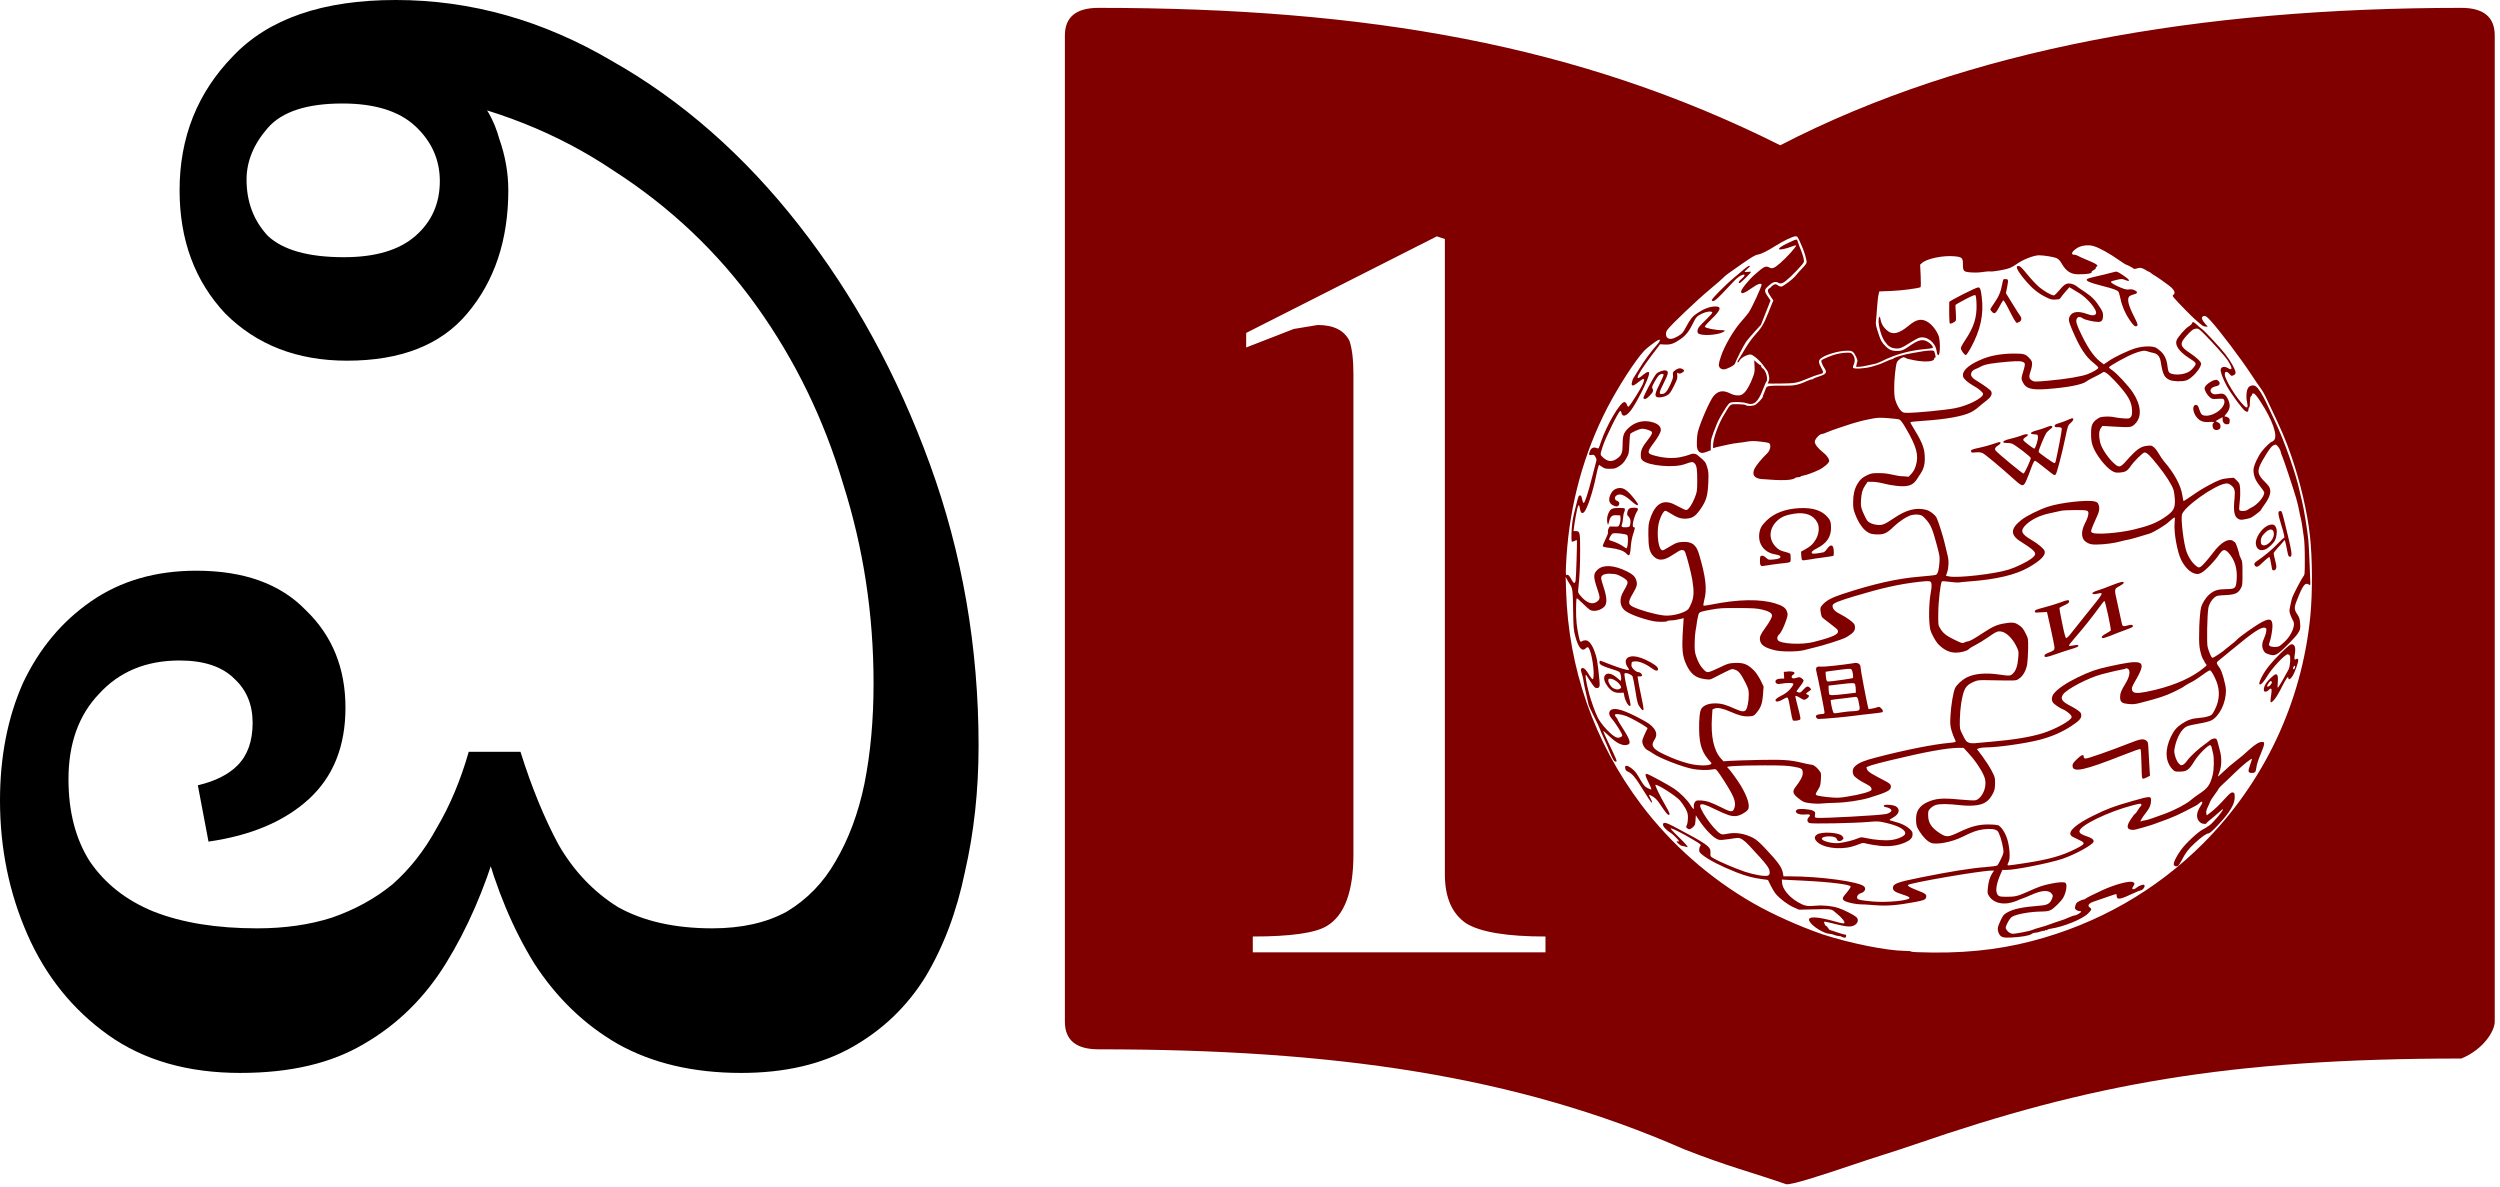
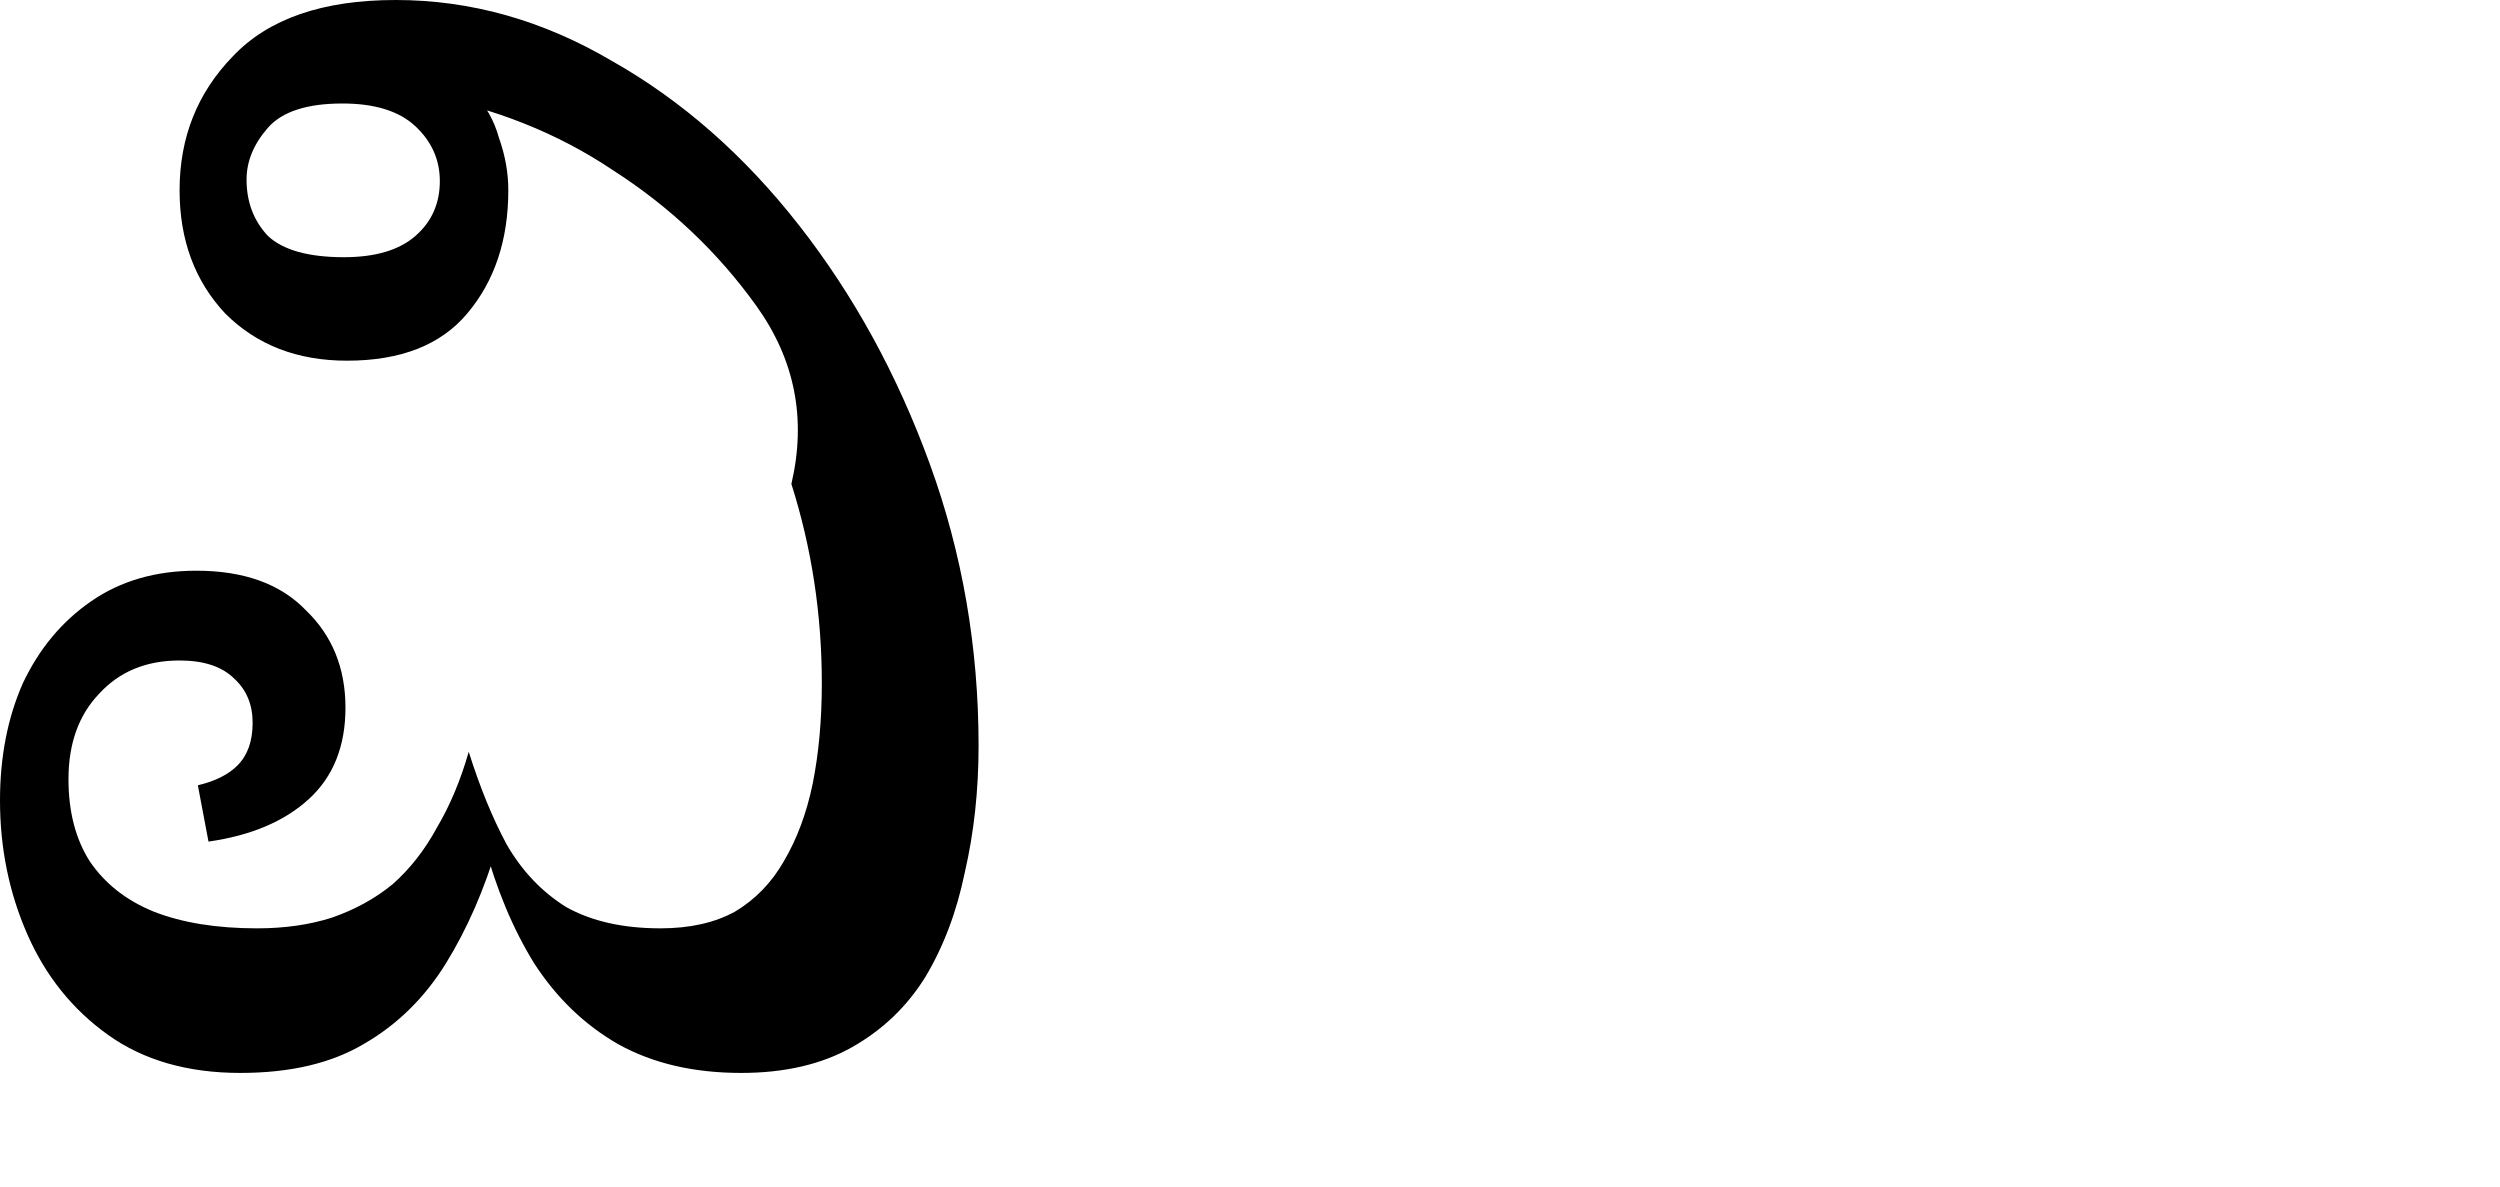
<svg xmlns="http://www.w3.org/2000/svg" xmlns:ns1="http://sodipodi.sourceforge.net/DTD/sodipodi-0.dtd" xmlns:ns2="http://www.inkscape.org/namespaces/inkscape" id="Layer_1" data-name="Layer 1" viewBox="0 0 289.606 137.501" version="1.1" ns1:docname="Tulu Wikipedia 10 short lockup logo.svg" ns2:version="1.2.2 (732a01da63, 2022-12-09)" width="289.606" height="137.501">
  <defs id="defs10504" />
  <ns1:namedview id="namedview10502" pagecolor="#ffffff" bordercolor="#000000" borderopacity="0.25" ns2:showpageshadow="2" ns2:pageopacity="0.0" ns2:pagecheckerboard="0" ns2:deskcolor="#d1d1d1" showgrid="false" ns2:zoom="0.81124489" ns2:cx="-54.23763" ns2:cy="32.049509" ns2:window-width="1366" ns2:window-height="697" ns2:window-x="-8" ns2:window-y="-8" ns2:window-maximized="1" ns2:current-layer="Layer_1" />
  <g id="g12528" transform="translate(-139.97)">
    <g aria-label="10" id="text12212" style="font-size:92.671px;font-family:'Linux Libertine O';-inkscape-font-specification:'Linux Libertine O';fill:#ffffff;stroke-width:1.287" />
  </g>
  <g id="g40612" transform="matrix(0.443,0,0,0.443,-361.464,-118.366)">
    <g id="g4240" style="fill:#800000" transform="matrix(1,0,0,0.906,1024,265.138)">
      <g id="g10" transform="matrix(27.903,0,0,26.601,6.232,-56.646)" style="fill:#800000;stroke-width:1;stroke-dasharray:none">
-         <path id="path2" style="fill:#800000;stroke-width:1;stroke-dasharray:none" d="m 2.615,2.3 c -0.21,0 -0.315,0.1 -0.315,0.3 v 1.5 0.6 8.6 c 0,0.2 0.105,0.3 0.315,0.3 2.205,0 3.912,0.284 5.487,1.084 0.422,0.192 0.632,0.248 0.955,0.379 0.041,0.017 0.389,-0.117 0.596,-0.198 0.282,-0.111 0.41,-0.152 0.615,-0.234 1.628,-0.65 2.927,-0.931 5.119,-0.931 0.209,-0.1 0.313,-0.3 0.313,-0.4 V 4.7 4.1 2.6 c 0,-0.2 -0.104,-0.3 -0.313,-0.3 -2.452,0 -4.628,0.44 -6.383,1.491 C 7.118,2.698 5.128,2.3 2.615,2.3 Z m 3.171,2.479 0.075,0.029 v 6.893 c 0,0.249 0.066,0.426 0.198,0.531 0.132,0.096 0.381,0.144 0.745,0.144 v 0.172 h -2.743 v -0.172 c 0.356,0 0.587,-0.038 0.695,-0.115 0.165,-0.115 0.248,-0.374 0.248,-0.776 V 6.272 c 0,-0.153 -0.012,-0.273 -0.037,-0.359 C 4.917,5.798 4.818,5.741 4.669,5.741 L 4.445,5.784 3.999,5.985 V 5.827 Z m 3.363,0 c 0.017,0 0.017,6.141e-4 0.053,0.094 0.027,0.069 0.049,0.153 0.049,0.187 0,0.008 -0.008,0.025 -0.018,0.037 -0.026,0.031 -0.077,0.097 -0.093,0.12 -0.019,0.027 -0.104,0.101 -0.122,0.106 -0.01,0.003 -0.023,-0.001 -0.036,-0.012 -0.019,-0.016 -0.022,-0.016 -0.041,-0.005 -0.011,0.007 -0.02,0.015 -0.02,0.019 0,0.003 -0.008,0.011 -0.017,0.017 -0.024,0.015 -0.021,0.037 0.009,0.088 l 0.026,0.044 -0.047,0.135 C 8.844,5.745 8.833,5.765 8.758,5.862 c -0.02,0.026 -0.057,0.086 -0.081,0.133 -0.024,0.047 -0.05,0.097 -0.059,0.113 -0.017,0.029 -0.019,0.039 -0.01,0.039 0.003,0 0.011,-0.011 0.017,-0.024 0.014,-0.028 0.069,-0.062 0.099,-0.062 0.025,0 0.091,0.067 0.128,0.129 0.013,0.022 0.026,0.041 0.028,0.043 0.007,0.006 0.019,0.056 0.021,0.082 7.526e-4,0.013 -0.002,0.031 -0.007,0.04 -0.004,0.009 -0.008,0.018 -0.008,0.02 0,0.002 0.055,0.002 0.123,0.001 0.136,-0.002 0.15,-0.005 0.258,-0.057 0.037,-0.018 0.079,-0.036 0.094,-0.04 0.053,-0.015 0.054,-0.017 0.028,-0.072 -0.028,-0.059 -0.029,-0.081 -0.004,-0.104 0.045,-0.041 0.165,-0.082 0.244,-0.083 0.038,-4.23e-4 0.046,0.002 0.061,0.019 0.015,0.016 0.043,0.087 0.037,0.095 -0.001,0.001 -0.004,0.016 -0.007,0.032 l -0.005,0.029 0.026,-3.783e-4 c 0.014,-1.244e-4 0.045,-0.005 0.069,-0.012 0.024,-0.006 0.058,-0.015 0.076,-0.019 0.018,-0.004 0.048,-0.017 0.068,-0.029 0.125,-0.073 0.255,-0.116 0.401,-0.132 0.084,-0.009 0.085,-0.01 0.076,-0.031 -0.004,-0.011 -0.021,-0.03 -0.038,-0.043 -0.053,-0.041 -0.091,-0.031 -0.19,0.05 -0.043,0.035 -0.063,0.044 -0.104,0.044 -0.052,0 -0.077,-0.013 -0.115,-0.06 -0.027,-0.032 -0.038,-0.054 -0.052,-0.102 -0.031,-0.107 -0.035,-0.124 -0.031,-0.163 0.002,-0.021 0.007,-0.084 0.01,-0.14 0.004,-0.056 0.008,-0.11 0.01,-0.121 0.002,-0.011 0.005,-0.029 0.007,-0.04 l 0.004,-0.02 0.112,-0.005 c 0.097,-0.004 0.257,-0.029 0.275,-0.041 0.003,-0.002 0.004,-0.058 0.001,-0.124 l -0.005,-0.12 0.017,-0.018 c 0.045,-0.048 0.2,-0.085 0.306,-0.073 0.07,0.008 0.078,0.017 0.078,0.085 3.58e-4,0.078 0.005,0.084 0.079,0.09 0.037,0.003 0.079,8.782e-4 0.11,-0.005 0.028,-0.005 0.057,-0.008 0.064,-0.006 0.02,0.006 0.143,-0.018 0.183,-0.036 0.019,-0.008 0.048,-0.027 0.064,-0.041 0.055,-0.048 0.164,-0.099 0.214,-0.098 0.05,4.355e-4 0.145,0.019 0.169,0.034 0.013,0.008 0.03,0.029 0.04,0.051 0.043,0.087 0.086,0.12 0.154,0.121 0.085,10e-4 0.137,-0.009 0.129,-0.025 -0.002,-0.003 0.007,-0.013 0.02,-0.021 0.013,-0.008 0.021,-0.017 0.019,-0.021 -0.002,-0.004 0.002,-0.011 0.008,-0.016 0.01,-0.009 0.01,-0.011 -0.002,-0.023 -0.007,-0.008 -0.046,-0.03 -0.087,-0.049 -0.04,-0.019 -0.08,-0.04 -0.088,-0.046 -0.008,-0.006 -0.023,-0.011 -0.032,-0.011 -0.037,0 -0.025,-0.034 0.025,-0.072 0.039,-0.029 0.108,-0.039 0.155,-0.022 0.059,0.021 0.146,0.077 0.251,0.162 0.028,0.023 0.054,0.041 0.057,0.041 0.007,0 0.053,0.028 0.067,0.041 0.006,0.006 0.016,0.005 0.034,-0.002 0.029,-0.011 0.046,-0.007 0.083,0.02 0.014,0.01 0.027,0.018 0.03,0.018 0.003,0 0.01,0.006 0.017,0.013 0.007,0.007 0.018,0.017 0.026,0.021 0.033,0.021 0.147,0.116 0.167,0.138 0.028,0.032 0.035,0.061 0.018,0.075 -0.011,0.01 -0.011,0.012 0.005,0.036 0.009,0.014 0.058,0.073 0.107,0.131 0.078,0.092 0.111,0.126 0.16,0.17 0.006,0.005 0.02,0.01 0.03,0.01 l 0.019,3.784e-4 -0.028,-0.037 c -0.033,-0.043 -0.036,-0.075 -0.006,-0.079 0.014,-0.002 0.026,0.008 0.061,0.052 0.081,0.102 0.288,0.419 0.378,0.579 0.035,0.062 0.075,0.13 0.089,0.151 0.014,0.021 0.038,0.068 0.053,0.106 0.147,0.357 0.182,0.45 0.24,0.646 0.081,0.274 0.146,0.596 0.17,0.85 0.024,0.248 0.025,0.615 0.004,0.87 -0.079,0.938 -0.433,1.807 -1.006,2.471 -0.443,0.512 -0.989,0.873 -1.605,1.058 -0.331,0.1 -0.674,0.138 -1.076,0.12 h -1.63e-4 c -0.033,-0.001 -0.058,-0.005 -0.056,-0.008 0.002,-0.003 -0.025,-0.006 -0.059,-0.006 -0.171,-0.003 -0.512,-0.082 -0.771,-0.18 C 9.188,12.267 8.943,12.142 8.754,12.017 8.348,11.749 7.979,11.373 7.7,10.943 7.26,10.265 7.018,9.467 6.997,8.621 l -0.004,-0.148 0.013,0.029 c 0.007,0.016 0.019,0.039 0.026,0.051 0.026,0.044 0.028,0.066 0.031,0.28 0.003,0.199 0.004,0.216 0.021,0.289 0.027,0.118 0.062,0.165 0.094,0.13 0.021,-0.023 0.028,-0.021 0.041,0.017 0.03,0.085 0.049,0.308 0.027,0.316 -0.004,0.001 -0.017,-0.018 -0.03,-0.042 -0.029,-0.057 -0.047,-0.08 -0.063,-0.08 -0.018,0 -0.022,0.02 -0.01,0.057 0.006,0.018 0.012,0.049 0.015,0.068 0.005,0.039 0.012,0.082 0.031,0.176 0.007,0.034 0.015,0.075 0.017,0.09 0.002,0.015 0.025,0.074 0.051,0.131 0.025,0.057 0.05,0.117 0.054,0.132 0.004,0.016 0.022,0.062 0.038,0.103 0.017,0.041 0.042,0.11 0.057,0.153 0.028,0.081 0.041,0.106 0.058,0.106 0.014,0 0.008,-0.018 -0.059,-0.179 -0.033,-0.079 -0.06,-0.147 -0.06,-0.152 0,-0.005 0.021,0.014 0.046,0.043 0.077,0.087 0.132,0.119 0.18,0.105 0.038,-0.011 0.027,-0.053 -0.046,-0.185 -0.025,-0.044 -0.045,-0.084 -0.045,-0.089 0,-0.005 -0.006,-0.016 -0.013,-0.023 C 7.46,9.989 7.454,9.977 7.454,9.971 c 0,-0.015 0.06,-0.008 0.109,0.014 0.037,0.016 0.157,0.093 0.182,0.116 l 0.016,0.014 -0.025,0.06 c -0.014,0.033 -0.025,0.07 -0.025,0.081 3.584e-4,0.039 0.023,0.083 0.051,0.099 0.014,0.009 0.036,0.023 0.047,0.033 0.06,0.051 0.275,0.148 0.379,0.171 0.056,0.012 0.138,0.014 0.183,0.004 0.027,-0.006 0.029,-0.005 0.047,0.022 0.024,0.035 0.093,0.159 0.126,0.229 0.032,0.066 0.043,0.121 0.032,0.161 -0.016,0.058 -0.027,0.057 -0.139,-0.008 -0.034,-0.02 -0.08,-0.043 -0.103,-0.052 -0.041,-0.016 -0.105,-0.021 -0.12,-0.01 -0.014,0.011 -0.024,0.043 -0.02,0.065 0.006,0.034 -0.006,0.027 -0.03,-0.018 -0.03,-0.057 -0.094,-0.131 -0.152,-0.178 -0.045,-0.036 -0.226,-0.151 -0.255,-0.161 -0.023,-0.009 -0.02,0.018 0.012,0.09 0.017,0.04 0.029,0.074 0.027,0.077 -0.002,0.003 -0.019,-0.004 -0.036,-0.015 -0.026,-0.016 -0.037,-0.032 -0.063,-0.083 -0.017,-0.035 -0.038,-0.073 -0.046,-0.085 -0.023,-0.035 -0.068,-0.073 -0.086,-0.073 -0.014,0 -0.016,0.003 -0.014,0.025 0.002,0.021 0.007,0.028 0.027,0.039 0.04,0.022 0.067,0.059 0.14,0.196 0.038,0.071 0.072,0.132 0.076,0.135 0.013,0.009 0.012,-0.002 -0.005,-0.039 -0.009,-0.021 -0.016,-0.039 -0.014,-0.041 0.002,-0.002 0.018,0.006 0.036,0.019 0.023,0.016 0.043,0.04 0.068,0.085 0.053,0.091 0.068,0.113 0.079,0.113 0.017,0 0.011,-0.019 -0.027,-0.095 -0.052,-0.104 -0.102,-0.224 -0.097,-0.23 0.012,-0.014 0.188,0.115 0.23,0.169 0.016,0.021 0.039,0.06 0.052,0.087 0.019,0.042 0.023,0.058 0.023,0.101 0,0.028 -0.004,0.062 -0.01,0.077 -0.009,0.024 -0.009,0.027 0.003,0.037 0.019,0.016 0.028,0.014 0.053,-0.012 0.02,-0.02 0.022,-0.028 0.025,-0.076 l 0.003,-0.053 0.022,0.039 c 0.068,0.121 0.151,0.217 0.196,0.227 0.014,0.003 0.054,-3.79e-4 0.092,-0.008 0.038,-0.007 0.076,-0.013 0.086,-0.013 0.024,3.1e-5 0.062,0.03 0.103,0.082 0.171,0.212 0.193,0.246 0.193,0.294 0,0.018 -0.004,0.026 -0.017,0.033 -0.023,0.012 -0.127,-0.008 -0.213,-0.041 -0.086,-0.033 -0.246,-0.112 -0.291,-0.143 -0.037,-0.025 -0.036,-0.025 -0.034,-0.062 0.004,-0.068 -0.022,-0.09 -0.347,-0.289 -0.071,-0.043 -0.098,-0.048 -0.098,-0.018 0,0.022 0.033,0.062 0.074,0.091 0.013,0.009 0.037,0.034 0.054,0.056 0.025,0.032 0.028,0.038 0.015,0.035 -0.008,-0.002 -0.015,-0.002 -0.015,0.002 0,0.009 0.04,0.047 0.05,0.047 0.012,9e-4 0.027,0.005 0.04,0.011 0.03,0.014 0.006,-0.022 -0.074,-0.111 -0.059,-0.066 -0.081,-0.095 -0.069,-0.091 0.029,0.009 0.108,0.055 0.198,0.117 0.085,0.058 0.086,0.06 0.076,0.076 -0.006,0.009 -0.01,0.028 -0.01,0.042 0,0.02 0.006,0.03 0.029,0.052 0.061,0.056 0.176,0.125 0.319,0.19 0.087,0.04 0.161,0.062 0.239,0.074 0.031,0.004 0.057,0.009 0.058,0.01 7.168e-4,0.001 0.012,0.029 0.026,0.061 0.014,0.033 0.035,0.073 0.048,0.091 0.039,0.053 0.113,0.117 0.166,0.144 l 0.051,0.026 0.111,-0.003 c 0.213,-0.005 0.186,-0.01 0.243,0.045 0.053,0.051 0.08,0.092 0.069,0.105 -0.004,0.004 -0.03,-4.69e-4 -0.066,-0.013 -0.193,-0.064 -0.286,-0.067 -0.259,-0.008 0.025,0.055 0.139,0.136 0.191,0.136 0.009,0 0.028,0.005 0.041,0.012 0.013,0.006 0.033,0.012 0.043,0.012 0.011,0 0.022,0.003 0.026,0.007 0.004,0.004 0.014,0.008 0.023,0.01 0.013,0.002 0.017,-0.001 0.019,-0.015 0.002,-0.013 -0.001,-0.018 -0.011,-0.018 -0.007,0 -0.04,-0.011 -0.073,-0.024 -0.033,-0.013 -0.063,-0.025 -0.067,-0.025 -0.004,-8.5e-4 -0.012,-0.011 -0.018,-0.023 -0.006,-0.012 -0.014,-0.021 -0.018,-0.021 -0.008,0 -0.023,-0.04 -0.018,-0.046 0.002,-0.003 0.03,0.003 0.063,0.013 0.119,0.035 0.157,0.042 0.189,0.037 0.057,-0.01 0.083,-0.07 0.046,-0.104 -0.026,-0.024 -0.117,-0.077 -0.162,-0.094 -0.062,-0.024 -0.145,-0.034 -0.218,-0.026 -0.078,0.009 -0.105,0.002 -0.165,-0.039 -0.084,-0.057 -0.144,-0.143 -0.148,-0.21 l -0.002,-0.035 0.027,0.002 c 0.015,9.99e-4 0.092,0.005 0.172,0.01 0.253,0.014 0.446,0.042 0.446,0.064 0,0.01 -0.024,0.049 -0.052,0.086 -0.04,0.053 -0.028,0.071 0.064,0.095 0.027,0.007 0.062,0.012 0.078,0.012 0.015,-8.26e-4 0.071,0.003 0.124,0.008 0.124,0.012 0.218,0.004 0.397,-0.035 0.074,-0.016 0.091,-0.025 0.096,-0.048 0.007,-0.031 -0.005,-0.042 -0.074,-0.073 -0.071,-0.031 -0.102,-0.051 -0.096,-0.062 0.012,-0.022 0.684,-0.156 0.782,-0.156 h 0.025 l -0.017,0.028 c -0.022,0.038 -0.037,0.096 -0.042,0.165 -0.004,0.052 -0.003,0.059 0.014,0.087 0.038,0.067 0.119,0.093 0.205,0.067 0.025,-0.008 0.052,-0.018 0.06,-0.023 0.007,-0.005 0.026,-0.014 0.04,-0.019 0.015,-0.005 0.056,-0.025 0.091,-0.043 0.1,-0.052 0.165,-0.054 0.192,-0.007 0.009,0.017 0.009,0.021 -3.27e-4,0.05 -0.018,0.051 -0.041,0.068 -0.102,0.074 -0.181,0.017 -0.258,0.036 -0.319,0.076 -0.032,0.021 -0.038,0.03 -0.062,0.089 -0.028,0.07 -0.031,0.092 -0.017,0.132 0.017,0.046 0.037,0.055 0.119,0.05 0.097,-0.006 0.17,-0.021 0.189,-0.038 0.009,-0.008 0.024,-0.014 0.034,-0.014 0.01,0 0.032,-0.005 0.047,-0.012 0.016,-0.006 0.031,-0.01 0.034,-0.008 0.003,0.002 0.007,1.2e-4 0.01,-0.004 0.003,-0.005 0.009,-0.006 0.014,-0.004 0.005,0.002 0.009,0.001 0.009,-0.003 0,-0.004 0.013,-0.009 0.029,-0.012 0.123,-0.021 0.3,-0.104 0.354,-0.167 0.032,-0.037 0.035,-0.049 0.016,-0.063 -0.026,-0.019 -0.012,-0.046 0.034,-0.064 0.13,-0.053 0.213,-0.085 0.214,-0.083 10e-4,0.001 0.003,0.012 0.003,0.023 0.003,0.043 0.034,0.036 0.161,-0.033 0.028,-0.015 0.054,-0.028 0.058,-0.028 0.026,-6.3e-4 0.056,-0.049 0.037,-0.062 -0.008,-0.006 -0.049,0.011 -0.065,0.027 -0.032,0.032 -0.058,0.027 -0.037,-0.008 0.017,-0.028 0.017,-0.037 -9.81e-4,-0.048 -0.029,-0.018 -0.165,0.023 -0.286,0.087 -0.078,0.041 -0.154,0.085 -0.162,0.095 -0.004,0.004 -0.011,0.007 -0.016,0.007 -0.005,0 -0.023,0.008 -0.039,0.017 -0.024,0.014 -0.031,0.023 -0.037,0.049 -0.007,0.029 -0.006,0.033 0.007,0.045 0.008,0.008 0.022,0.014 0.031,0.014 0.009,0 0.016,0.003 0.016,0.006 0,0.01 -0.044,0.041 -0.059,0.041 -0.008,0 -0.035,0.011 -0.06,0.024 -0.025,0.013 -0.06,0.029 -0.077,0.034 -0.017,0.006 -0.056,0.021 -0.088,0.035 -0.032,0.014 -0.08,0.032 -0.108,0.04 -0.028,0.009 -0.056,0.019 -0.062,0.023 -0.023,0.014 -0.172,0.047 -0.192,0.043 -0.023,-0.005 -0.045,-0.024 -0.057,-0.05 -0.007,-0.016 -0.005,-0.025 0.014,-0.07 0.015,-0.034 0.03,-0.056 0.043,-0.065 0.045,-0.029 0.166,-0.054 0.273,-0.056 0.051,-9.87e-4 0.07,-0.005 0.091,-0.018 0.028,-0.017 0.094,-0.093 0.112,-0.128 0.028,-0.053 0.042,-0.143 0.025,-0.163 -0.012,-0.014 -0.063,-0.011 -0.135,0.006 -0.087,0.021 -0.111,0.031 -0.219,0.087 -0.098,0.051 -0.119,0.056 -0.207,0.056 -0.06,-4.31e-4 -0.072,-0.006 -0.083,-0.037 -0.015,-0.04 -0.001,-0.119 0.037,-0.217 l 0.014,-0.037 h 0.036 c 0.085,0 0.405,-0.074 0.527,-0.121 0.117,-0.046 0.281,-0.15 0.291,-0.184 0.006,-0.022 -0.013,-0.041 -0.061,-0.059 -0.05,-0.019 -0.071,-0.035 -0.071,-0.055 0,-0.062 0.268,-0.213 0.504,-0.284 0.029,-0.009 0.058,-0.016 0.065,-0.016 0.015,0 0.016,0.018 0.003,0.031 -0.005,0.005 -0.018,0.025 -0.027,0.044 -0.01,0.019 -0.02,0.034 -0.023,0.034 -0.003,0 -0.02,0.024 -0.037,0.054 -0.051,0.086 -0.043,0.124 0.026,0.121 0.012,-6.76e-4 0.161,-0.05 0.182,-0.06 0.011,-0.005 0.039,-0.017 0.061,-0.026 0.119,-0.048 0.181,-0.08 0.341,-0.179 0.008,-0.005 0.022,-0.017 0.031,-0.027 0.026,-0.028 0.035,-0.01 0.013,0.027 -0.038,0.065 -0.047,0.118 -0.025,0.16 0.006,0.013 0.019,0.027 0.027,0.032 0.018,0.01 0.049,0.011 0.049,0.002 0,-0.004 0.019,-0.024 0.042,-0.045 0.023,-0.021 0.058,-0.056 0.078,-0.077 0.02,-0.021 0.036,-0.036 0.036,-0.032 0,0.023 -0.116,0.178 -0.138,0.184 -0.004,9.79e-4 -0.008,0.004 -0.01,0.008 -0.002,0.003 -0.02,0.016 -0.041,0.028 -0.045,0.026 -0.159,0.149 -0.205,0.222 -0.045,0.071 -0.076,0.147 -0.067,0.164 0.009,0.017 0.027,0.02 0.041,0.008 0.006,-0.006 0.02,-0.032 0.032,-0.058 0.037,-0.084 0.063,-0.123 0.124,-0.188 0.064,-0.068 0.109,-0.105 0.129,-0.105 0.018,0 0.128,-0.134 0.181,-0.218 0.049,-0.079 0.066,-0.132 0.063,-0.191 -0.002,-0.028 -0.004,-0.033 -0.019,-0.035 -0.014,-0.002 -0.026,0.009 -0.068,0.062 -0.06,0.077 -0.1,0.121 -0.143,0.159 l -0.032,0.028 -0.004,-0.023 c -0.003,-0.017 5.36e-4,-0.035 0.014,-0.068 0.01,-0.025 0.021,-0.052 0.023,-0.061 0.003,-0.009 0.022,-0.043 0.043,-0.076 0.021,-0.033 0.038,-0.062 0.038,-0.066 0,-0.003 0.019,-0.026 0.041,-0.049 0.023,-0.024 0.075,-0.081 0.116,-0.128 0.069,-0.078 0.153,-0.155 0.153,-0.141 0,0.003 -0.008,0.033 -0.018,0.066 -0.022,0.072 -0.019,0.085 0.017,0.085 0.032,0 0.037,-0.009 0.044,-0.07 0.003,-0.024 0.019,-0.082 0.038,-0.132 0.018,-0.049 0.033,-0.099 0.033,-0.111 0,-0.021 -0.002,-0.023 -0.022,-0.023 -0.025,3.7e-5 -0.062,0.026 -0.118,0.084 -0.021,0.022 -0.049,0.051 -0.062,0.064 -0.013,0.013 -0.047,0.044 -0.074,0.069 -0.028,0.024 -0.074,0.07 -0.101,0.101 -0.028,0.031 -0.053,0.057 -0.055,0.057 -0.002,0 0.004,-0.022 0.013,-0.049 0.021,-0.06 0.023,-0.156 0.005,-0.229 -0.006,-0.026 -0.014,-0.062 -0.018,-0.081 -0.003,-0.019 -0.01,-0.039 -0.014,-0.046 -0.011,-0.015 -0.044,-0.007 -0.066,0.016 -0.009,0.01 -0.028,0.026 -0.041,0.037 -0.053,0.041 -0.142,0.136 -0.166,0.176 -0.015,0.025 -0.033,0.045 -0.044,0.05 -0.017,0.007 -0.021,0.005 -0.039,-0.018 -0.012,-0.015 -0.024,-0.046 -0.032,-0.077 -0.011,-0.048 -0.011,-0.055 -8.17e-4,-0.109 0.02,-0.102 0.064,-0.188 0.109,-0.213 0.014,-0.008 0.065,-0.022 0.114,-0.031 0.049,-0.009 0.101,-0.025 0.116,-0.034 0.077,-0.046 0.138,-0.19 0.138,-0.326 0,-0.058 -0.038,-0.214 -0.06,-0.246 -0.008,-0.011 -0.018,-0.029 -0.022,-0.039 -0.007,-0.017 -0.006,-0.021 0.018,-0.043 0.014,-0.013 0.074,-0.07 0.132,-0.125 0.186,-0.179 0.262,-0.237 0.296,-0.227 0.016,0.005 0.017,0.007 0.013,0.041 -0.002,0.02 -0.011,0.052 -0.019,0.071 -0.021,0.051 -0.024,0.094 -0.007,0.132 0.012,0.027 0.019,0.033 0.05,0.044 0.051,0.019 0.07,0.012 0.128,-0.049 0.043,-0.045 0.126,-0.145 0.14,-0.169 0.027,-0.046 0.03,-0.061 0.026,-0.118 -0.003,-0.047 -0.008,-0.065 -0.025,-0.095 -0.036,-0.063 -0.035,-0.075 0.015,-0.213 0.042,-0.114 0.061,-0.137 0.093,-0.112 0.014,0.011 0.014,0.011 0.011,-0.073 -0.002,-0.047 -0.005,-0.139 -0.007,-0.206 -0.002,-0.067 -0.007,-0.16 -0.01,-0.207 -0.009,-0.105 -0.043,-0.348 -0.06,-0.422 -0.007,-0.03 -0.016,-0.074 -0.02,-0.098 -0.032,-0.181 -0.145,-0.556 -0.231,-0.762 -0.021,-0.052 -0.056,-0.138 -0.077,-0.191 -0.039,-0.098 -0.079,-0.173 -0.105,-0.193 -0.021,-0.017 -0.054,-0.01 -0.07,0.015 -0.017,0.027 -0.023,0.102 -0.011,0.16 0.011,0.057 0.002,0.069 -0.027,0.037 -0.07,-0.076 -0.182,-0.286 -0.182,-0.341 0,-0.034 0.017,-0.037 0.041,-0.008 0.022,0.028 0.021,0.028 0.043,0.016 0.012,-0.006 0.017,-0.015 0.017,-0.029 0,-0.029 -0.047,-0.126 -0.097,-0.2 -0.045,-0.067 -0.193,-0.251 -0.216,-0.269 -0.008,-0.006 -0.028,-0.026 -0.046,-0.045 -0.035,-0.038 -0.043,-0.041 -0.049,-0.019 -0.002,0.008 -0.017,0.024 -0.033,0.035 -0.03,0.021 -0.101,0.114 -0.112,0.15 -0.017,0.052 0.024,0.121 0.111,0.187 0.076,0.057 0.078,0.06 0.055,0.098 -0.01,0.017 -0.029,0.039 -0.043,0.05 -0.057,0.045 -0.177,0.048 -0.197,0.005 -0.004,-0.008 -0.009,-0.035 -0.011,-0.06 -0.007,-0.071 -0.026,-0.12 -0.062,-0.16 -0.018,-0.02 -0.042,-0.04 -0.055,-0.045 -0.041,-0.016 -0.123,-0.011 -0.184,0.011 -0.072,0.026 -0.192,0.092 -0.25,0.138 l -0.046,0.036 -0.031,-0.027 c -0.066,-0.058 -0.13,-0.17 -0.199,-0.346 -0.016,-0.04 -0.029,-0.084 -0.028,-0.096 0.001,-0.045 0.028,-0.058 0.061,-0.03 0.018,0.016 0.106,0.039 0.146,0.039 0.031,0 0.044,-0.02 0.044,-0.068 0,-0.032 -0.005,-0.047 -0.026,-0.085 C 11.96,5.474 11.922,5.431 11.86,5.383 11.827,5.359 11.792,5.33 11.782,5.321 11.772,5.311 11.751,5.299 11.736,5.295 11.692,5.281 11.668,5.295 11.621,5.362 c -0.023,0.032 -0.046,0.058 -0.053,0.058 -0.022,0 -0.093,-0.047 -0.139,-0.092 -0.025,-0.025 -0.075,-0.086 -0.109,-0.135 -0.046,-0.066 -0.067,-0.091 -0.08,-0.092 -0.04,-0.006 -0.014,0.056 0.07,0.168 0.058,0.078 0.112,0.128 0.179,0.167 0.048,0.028 0.058,0.031 0.094,0.029 0.033,-0.002 0.042,-0.005 0.048,-0.018 0.004,-0.009 0.024,-0.038 0.045,-0.066 l 0.038,-0.05 0.021,0.015 c 0.011,0.008 0.041,0.029 0.066,0.046 0.082,0.056 0.175,0.186 0.162,0.225 -0.007,0.023 -0.037,0.025 -0.082,0.005 -0.08,-0.034 -0.136,-0.028 -0.16,0.018 -0.019,0.036 -0.016,0.058 0.018,0.151 0.074,0.201 0.126,0.294 0.207,0.367 0.021,0.019 0.039,0.04 0.039,0.046 0,0.013 -0.044,0.044 -0.1,0.07 -0.054,0.025 -0.202,0.054 -0.367,0.071 -0.13,0.013 -0.134,0.013 -0.155,-0.002 -0.028,-0.019 -0.031,-0.041 -0.013,-0.101 0.008,-0.025 0.014,-0.06 0.014,-0.078 0,-0.027 -0.004,-0.038 -0.029,-0.068 -0.033,-0.04 -0.049,-0.045 -0.14,-0.045 -0.11,2.903e-4 -0.207,0.019 -0.285,0.054 -0.123,0.055 -0.194,0.121 -0.194,0.178 0,0.023 0.005,0.034 0.029,0.06 0.016,0.018 0.046,0.042 0.066,0.055 0.05,0.031 0.094,0.074 0.094,0.091 0,0.044 -0.144,0.129 -0.264,0.155 -0.096,0.021 -0.366,0.051 -0.448,0.05 -0.036,-5.557e-4 -0.042,-0.003 -0.061,-0.027 -0.012,-0.014 -0.03,-0.051 -0.04,-0.081 -0.016,-0.046 -0.019,-0.069 -0.02,-0.145 -0.002,-0.096 0.013,-0.265 0.026,-0.297 0.01,-0.024 0.049,-0.055 0.065,-0.053 0.007,0.001 0.016,0.006 0.021,0.01 0.005,0.005 0.038,0.014 0.073,0.022 0.104,0.023 0.189,0.016 0.189,-0.015 0,-0.007 0.003,-0.012 0.007,-0.012 0.009,0 0.009,-0.012 -3.27e-4,-0.049 -0.007,-0.029 -0.007,-0.029 -0.043,-0.029 -0.02,0 -0.051,0.004 -0.069,0.008 -0.018,0.004 -0.063,0.013 -0.1,0.02 -0.068,0.012 -0.169,0.046 -0.176,0.059 -0.002,0.004 -0.008,0.007 -0.014,0.007 -0.006,0 -0.037,0.014 -0.069,0.032 -0.032,0.018 -0.089,0.04 -0.126,0.051 -0.071,0.02 -0.161,0.025 -0.169,0.01 -0.003,-0.005 7.529e-4,-0.022 0.007,-0.039 0.014,-0.036 0.01,-0.074 -0.011,-0.105 -0.012,-0.018 -0.019,-0.02 -0.053,-0.02 -0.022,0 -0.062,0.006 -0.089,0.013 -0.051,0.013 -0.142,0.057 -0.151,0.072 -0.005,0.009 0.011,0.054 0.031,0.088 0.025,0.042 0.013,0.061 -0.055,0.086 -0.026,0.01 -0.049,0.02 -0.051,0.024 -0.002,0.004 -0.009,0.007 -0.015,0.007 -0.006,0 -0.023,0.006 -0.038,0.014 -0.092,0.049 -0.127,0.057 -0.24,0.054 -0.05,-9.497e-4 -0.104,0.001 -0.119,0.004 -0.026,0.006 -0.029,0.009 -0.039,0.043 -0.006,0.02 -0.014,0.043 -0.017,0.05 -0.004,0.007 -0.006,0.018 -0.006,0.023 0,0.013 -0.045,0.07 -0.069,0.087 -0.021,0.015 -0.08,0.018 -0.091,0.004 -0.004,-0.005 -0.035,-0.009 -0.073,-0.01 -0.076,-0.001 -0.066,-0.01 -0.131,0.116 -0.05,0.096 -0.095,0.238 -0.101,0.312 -0.003,0.038 -0.002,0.052 0.003,0.049 0.004,-0.003 0.021,-0.009 0.037,-0.013 0.016,-0.004 0.058,-0.015 0.093,-0.024 0.035,-0.009 0.08,-0.018 0.1,-0.02 0.02,-0.002 0.058,-0.008 0.085,-0.014 0.038,-0.007 0.065,-0.008 0.12,-5.675e-4 0.039,0.005 0.076,0.012 0.082,0.015 0.026,0.012 0.017,0.079 -0.014,0.113 -0.048,0.052 -0.105,0.133 -0.119,0.167 -0.026,0.065 -0.002,0.105 0.066,0.112 0.199,0.019 0.29,0.015 0.319,-0.014 0.004,-0.004 0.015,-0.006 0.025,-0.006 0.01,0 0.02,-0.003 0.022,-0.007 0.002,-0.004 0.014,-0.009 0.026,-0.011 0.028,-0.005 0.092,-0.032 0.145,-0.061 0.047,-0.026 0.097,-0.076 0.097,-0.098 0,-0.024 -0.023,-0.061 -0.058,-0.093 -0.048,-0.044 -0.077,-0.087 -0.077,-0.115 0,-0.028 0.044,-0.084 0.067,-0.084 0.008,0 0.029,-0.008 0.046,-0.018 0.018,-0.01 0.073,-0.033 0.123,-0.052 0.05,-0.019 0.097,-0.036 0.105,-0.04 0.007,-0.003 0.027,-0.01 0.044,-0.015 0.017,-0.005 0.039,-0.012 0.051,-0.016 0.011,-0.004 0.052,-0.014 0.09,-0.023 0.061,-0.014 0.08,-0.015 0.16,-0.008 0.05,0.004 0.098,0.011 0.107,0.015 0.011,0.005 0.031,0.036 0.062,0.098 0.1,0.199 0.121,0.291 0.092,0.402 -0.011,0.04 -0.022,0.064 -0.041,0.088 l -0.027,0.033 -0.045,-0.005 C 10.134,7.384 10.087,7.374 10.055,7.365 10.016,7.354 9.975,7.348 9.93,7.348 c -0.058,-2.488e-4 -0.073,0.002 -0.105,0.019 -0.05,0.026 -0.076,0.054 -0.1,0.103 -0.026,0.054 -0.038,0.112 -0.038,0.197 0,0.061 0.003,0.078 0.022,0.135 0.03,0.088 0.071,0.156 0.112,0.185 0.028,0.02 0.041,0.024 0.085,0.026 0.067,0.004 0.098,-0.012 0.16,-0.083 0.052,-0.058 0.126,-0.114 0.169,-0.127 0.018,-0.005 0.044,-0.007 0.064,-0.004 0.03,0.005 0.039,0.011 0.063,0.042 0.052,0.064 0.068,0.107 0.11,0.29 0.026,0.112 0.028,0.126 0.024,0.187 -0.005,0.083 -0.016,0.125 -0.034,0.134 -0.008,0.004 -0.073,0.012 -0.146,0.019 C 10.102,8.491 9.885,8.547 9.585,8.661 9.484,8.7 9.436,8.73 9.4,8.777 9.379,8.806 9.378,8.809 9.382,8.85 c 0.003,0.024 0.008,0.05 0.012,0.058 0.004,0.008 0.038,0.04 0.074,0.07 0.036,0.031 0.069,0.063 0.073,0.071 0.021,0.044 -0.03,0.074 -0.227,0.132 -0.108,0.032 -0.309,0.02 -0.332,-0.02 -0.011,-0.02 -0.005,-0.048 0.014,-0.066 0.016,-0.015 0.046,-0.088 0.065,-0.155 0.015,-0.053 0.015,-0.059 0.006,-0.09 -0.012,-0.041 -0.039,-0.062 -0.107,-0.087 -0.142,-0.051 -0.345,-0.048 -0.6,0.011 -0.038,0.009 -0.072,0.014 -0.075,0.012 -0.003,-0.002 8.49e-5,-0.03 0.007,-0.061 C 8.32,8.608 8.306,8.472 8.242,8.224 8.216,8.124 8.175,8.089 8.089,8.095 c -0.044,0.003 -0.057,0.008 -0.097,0.034 -0.025,0.017 -0.056,0.038 -0.068,0.046 -0.019,0.013 -0.024,0.014 -0.034,0.005 -0.036,-0.034 -0.046,-0.222 -0.018,-0.317 0.019,-0.065 0.04,-0.105 0.055,-0.106 0.006,-3.65e-5 0.026,0.011 0.044,0.025 0.068,0.05 0.101,0.063 0.151,0.06 0.061,-0.004 0.09,-0.027 0.139,-0.111 0.051,-0.086 0.064,-0.142 0.069,-0.284 0.003,-0.098 0.002,-0.117 -0.011,-0.165 -0.015,-0.055 -0.017,-0.059 -0.088,-0.127 -0.023,-0.022 -0.049,-0.023 -0.085,-0.004 -0.011,0.006 -0.046,0.016 -0.078,0.024 -0.077,0.018 -0.173,0.009 -0.265,-0.025 -0.046,-0.017 -0.044,-0.038 0.012,-0.124 0.044,-0.067 0.07,-0.121 0.07,-0.146 5.017e-4,-0.046 -0.039,-0.079 -0.11,-0.092 -0.072,-0.013 -0.142,0.013 -0.197,0.075 -0.041,0.046 -0.051,0.08 -0.051,0.17 -3.584e-4,0.092 -0.009,0.121 -0.048,0.154 -0.051,0.043 -0.09,0.04 -0.137,-0.01 -0.027,-0.028 -0.027,-0.027 -0.003,-0.114 0.026,-0.096 0.148,-0.382 0.165,-0.389 0.004,-0.002 0.01,0.008 0.012,0.021 0.009,0.047 0.043,0.038 0.086,-0.024 0.049,-0.07 0.163,-0.331 0.172,-0.394 0.003,-0.022 0.002,-0.026 -0.01,-0.026 -0.008,0 -0.027,0.013 -0.042,0.028 -0.041,0.04 -0.054,0.046 -0.054,0.029 0,-0.023 0.046,-0.106 0.13,-0.236 l 0.08,-0.122 0.046,0.003 c 0.053,0.003 0.085,-0.01 0.148,-0.061 0.047,-0.038 0.079,-0.085 0.112,-0.164 0.031,-0.074 0.039,-0.084 0.088,-0.111 0.041,-0.023 0.087,-0.029 0.095,-0.013 0.003,0.005 -0.019,0.035 -0.052,0.072 -0.031,0.034 -0.064,0.073 -0.072,0.086 -0.018,0.029 -0.02,0.064 -0.003,0.074 0.036,0.022 0.155,0.016 0.214,-0.011 0.037,-0.017 0.04,-0.028 0.005,-0.028 -0.061,5.267e-4 -0.158,-0.022 -0.162,-0.037 -0.002,-0.005 0.026,-0.042 0.062,-0.082 0.089,-0.099 0.099,-0.139 0.036,-0.138 -0.049,1.658e-4 -0.107,0.025 -0.168,0.072 -0.046,0.035 -0.066,0.065 -0.107,0.153 -0.028,0.061 -0.034,0.069 -0.074,0.097 -0.047,0.032 -0.076,0.038 -0.1,0.018 C 7.93,5.862 7.928,5.823 7.945,5.795 7.973,5.747 8.225,5.469 8.339,5.36 8.421,5.28 8.459,5.242 8.47,5.228 c 0.018,-0.023 0.047,-0.048 0.181,-0.155 0.087,-0.07 0.12,-0.092 0.142,-0.096 0.034,-0.006 0.086,-0.036 0.174,-0.1 0.068,-0.05 0.158,-0.099 0.181,-0.099 z m 0.004,0.036 c -0.011,3.646e-4 -0.032,0.012 -0.074,0.035 -0.065,0.035 -0.096,0.061 -0.084,0.07 0.01,0.007 0.074,-0.01 0.118,-0.031 0.018,-0.009 0.036,-0.014 0.039,-0.01 0.007,0.008 -0.089,0.132 -0.149,0.191 -0.054,0.054 -0.073,0.064 -0.099,0.048 -0.037,-0.022 -0.051,-0.014 -0.14,0.077 -0.06,0.062 -0.127,0.16 -0.127,0.184 0,0.032 0.03,0.019 0.111,-0.047 0.044,-0.036 0.073,-0.047 0.081,-0.031 0.006,0.011 -0.093,0.261 -0.122,0.307 -0.015,0.023 -0.043,0.062 -0.062,0.087 -0.074,0.093 -0.165,0.273 -0.197,0.388 -0.024,0.084 -0.025,0.104 -0.007,0.125 0.019,0.022 0.047,0.019 0.095,-0.01 0.032,-0.019 0.044,-0.031 0.047,-0.047 0.007,-0.029 0.077,-0.188 0.101,-0.228 0.01,-0.017 0.046,-0.066 0.079,-0.108 l 0.06,-0.076 0.045,-0.132 0.045,-0.132 -0.023,-0.039 c -0.039,-0.065 -0.038,-0.076 0.003,-0.119 0.042,-0.043 0.064,-0.052 0.092,-0.035 0.018,0.011 0.023,0.011 0.046,-1.892e-4 0.024,-0.012 0.11,-0.105 0.17,-0.186 0.028,-0.038 0.028,-0.038 0.022,-0.077 -0.004,-0.021 -0.014,-0.061 -0.024,-0.087 -0.01,-0.027 -0.022,-0.065 -0.028,-0.086 -0.006,-0.022 -0.008,-0.033 -0.019,-0.032 z M 8.714,5.099 c -0.007,-1.659e-4 -0.027,0.015 -0.045,0.033 -0.017,0.018 -0.06,0.06 -0.095,0.093 -0.08,0.076 -0.218,0.237 -0.212,0.248 0.012,0.022 0.035,0.004 0.104,-0.08 0.04,-0.048 0.086,-0.104 0.102,-0.125 0.03,-0.038 0.059,-0.063 0.086,-0.072 0.025,-0.009 0.019,0.015 -0.012,0.044 -0.027,0.025 -0.035,0.046 -0.018,0.046 0.009,0 0.106,-0.111 0.106,-0.121 0,-0.003 -0.014,-0.003 -0.03,-3.784e-4 -0.017,0.003 -0.03,0.002 -0.03,-0.001 0,-0.003 0.013,-0.019 0.029,-0.035 0.022,-0.022 0.026,-0.029 0.016,-0.029 z m 3.442,0.062 c -0.006,0 -0.031,0.007 -0.057,0.015 -0.025,0.008 -0.083,0.025 -0.128,0.036 -0.045,0.011 -0.086,0.025 -0.091,0.03 -0.017,0.019 0.017,0.037 0.133,0.072 0.114,0.034 0.147,0.047 0.161,0.067 0.004,0.006 0.012,0.04 0.019,0.077 0.013,0.075 0.044,0.159 0.086,0.23 0.039,0.066 0.056,0.08 0.072,0.058 0.005,-0.007 -0.002,-0.03 -0.027,-0.087 -0.056,-0.126 -0.071,-0.195 -0.051,-0.226 0.005,-0.007 0.024,-0.018 0.042,-0.023 0.04,-0.012 0.043,-0.027 0.01,-0.046 -0.017,-0.01 -0.032,-0.012 -0.051,-0.009 -0.022,0.004 -0.039,-6.158e-4 -0.08,-0.02 -0.053,-0.025 -0.091,-0.051 -0.091,-0.063 0,-0.004 0.023,-0.013 0.051,-0.02 0.043,-0.012 0.054,-0.012 0.073,-0.004 0.039,0.018 0.045,0.019 0.045,0.007 0,-0.013 -0.098,-0.092 -0.115,-0.092 z m -1.047,0.08 c -0.015,0.002 -0.017,0.008 -0.025,0.057 -0.012,0.079 -0.033,0.137 -0.074,0.204 -0.02,0.033 -0.037,0.064 -0.037,0.069 0,0.005 0.008,0.018 0.017,0.029 0.023,0.025 0.034,0.017 0.068,-0.058 0.015,-0.033 0.031,-0.064 0.035,-0.068 0.005,-0.006 0.024,0.031 0.062,0.118 0.034,0.079 0.059,0.126 0.065,0.126 0.006,0 0.018,-0.006 0.027,-0.012 0.02,-0.015 0.022,-0.041 0.004,-0.067 -0.007,-0.01 -0.039,-0.069 -0.072,-0.131 l -0.06,-0.112 0.012,-0.07 c 0.013,-0.077 0.011,-0.087 -0.023,-0.082 z m -0.251,0.092 c -0.019,0 -0.27,0.147 -0.27,0.158 -0.002,0.116 3.3e-5,0.228 0.005,0.233 0.007,0.009 0.048,-0.014 0.056,-0.031 0.003,-0.007 0.003,-0.046 4.9e-4,-0.087 -0.003,-0.041 -0.004,-0.078 -0.003,-0.082 0.001,-0.004 0.042,-0.032 0.091,-0.061 0.064,-0.039 0.09,-0.051 0.096,-0.045 0.004,0.005 0.009,0.047 0.01,0.097 0.004,0.141 -0.024,0.248 -0.104,0.386 -0.024,0.041 -0.043,0.082 -0.043,0.09 0,0.023 0.034,0.078 0.047,0.076 0.006,-0.001 0.026,-0.035 0.045,-0.075 h -1.64e-4 c 0.092,-0.194 0.125,-0.365 0.104,-0.554 -0.009,-0.087 -0.015,-0.105 -0.034,-0.105 z M 9.932,5.655 c -0.021,0.038 0.012,0.202 0.052,0.266 0.032,0.051 0.057,0.069 0.099,0.074 0.041,0.005 0.059,-0.004 0.148,-0.069 0.029,-0.021 0.063,-0.042 0.077,-0.047 0.068,-0.022 0.149,0.049 0.161,0.141 0.007,0.055 0.019,0.065 0.027,0.023 0.007,-0.038 0.005,-0.119 -0.003,-0.165 -0.01,-0.053 -0.056,-0.13 -0.099,-0.164 -0.06,-0.047 -0.111,-0.039 -0.184,0.032 -0.096,0.093 -0.156,0.107 -0.21,0.049 -0.032,-0.033 -0.05,-0.07 -0.057,-0.118 -0.003,-0.024 -0.007,-0.031 -0.011,-0.023 z m 2.972,0.124 c 0.019,-2.489e-4 0.03,0.009 0.078,0.065 0.078,0.092 0.191,0.238 0.211,0.273 0.05,0.088 0.053,0.125 0.007,0.092 -0.03,-0.022 -0.061,-0.017 -0.068,0.012 -0.005,0.024 0.018,0.099 0.057,0.182 0.035,0.076 0.147,0.253 0.172,0.271 0.02,0.015 0.031,0.01 0.031,-0.016 0,-0.01 0.003,-0.021 0.007,-0.023 0.004,-0.003 0.007,-0.029 0.007,-0.058 0,-0.038 0.003,-0.056 0.01,-0.063 0.006,-0.005 0.01,-0.015 0.01,-0.021 0,-0.007 0.005,-0.01 0.015,-0.009 0.011,0.002 0.029,0.027 0.064,0.089 0.111,0.196 0.164,0.37 0.127,0.418 -0.007,0.009 -0.016,0.016 -0.02,0.016 -0.01,0 -0.063,0.058 -0.093,0.102 -0.039,0.058 -0.08,0.162 -0.08,0.204 0,0.063 0.018,0.115 0.061,0.176 0.022,0.031 0.04,0.063 0.04,0.071 -4.66e-4,0.046 -0.067,0.134 -0.121,0.162 -0.009,0.005 -0.024,0.015 -0.033,0.023 -0.021,0.018 -0.074,0.019 -0.08,0.002 -0.002,-0.007 -4.25e-4,-0.048 0.004,-0.091 0.005,-0.046 0.006,-0.103 0.004,-0.138 -0.004,-0.056 -0.006,-0.061 -0.032,-0.09 l -0.027,-0.03 -0.051,0.005 c -0.059,0.005 -0.092,0.019 -0.188,0.079 -0.064,0.04 -0.103,0.069 -0.194,0.142 -0.019,0.015 -0.036,0.027 -0.038,0.027 -0.002,0 -0.008,-0.029 -0.012,-0.065 -0.013,-0.103 -0.077,-0.24 -0.171,-0.365 -0.014,-0.019 -0.035,-0.055 -0.047,-0.08 -0.012,-0.025 -0.032,-0.057 -0.045,-0.07 -0.022,-0.022 -0.026,-0.024 -0.062,-0.02 -0.067,0.007 -0.101,0.036 -0.206,0.172 -0.052,0.067 -0.064,0.069 -0.116,0.012 -0.056,-0.062 -0.113,-0.164 -0.124,-0.225 -0.013,-0.071 -0.011,-0.119 0.007,-0.149 l 0.015,-0.025 0.102,0.007 c 0.164,0.011 0.17,0.01 0.204,-0.029 0.066,-0.075 0.058,-0.203 -0.02,-0.34 -0.043,-0.075 -0.154,-0.213 -0.196,-0.244 -0.017,-0.012 -0.029,-0.026 -0.028,-0.03 0.004,-0.015 0.161,-0.116 0.228,-0.147 0.07,-0.032 0.103,-0.039 0.133,-0.026 0.014,0.006 0.037,0.013 0.051,0.016 0.042,0.008 0.065,0.039 0.073,0.098 0.018,0.134 0.033,0.17 0.083,0.196 0.033,0.017 0.113,0.02 0.154,0.006 0.053,-0.018 0.141,-0.132 0.141,-0.183 0,-0.02 -0.045,-0.07 -0.106,-0.116 -0.092,-0.07 -0.098,-0.101 -0.031,-0.186 0.052,-0.066 0.065,-0.076 0.095,-0.077 z M 7.872,5.9 c 0.009,0.001 0.003,0.021 -0.019,0.05 -0.061,0.08 -0.129,0.186 -0.17,0.266 -0.024,0.046 -0.047,0.088 -0.051,0.094 -0.011,0.013 -0.024,0.07 -0.019,0.08 0.008,0.015 0.023,0.007 0.065,-0.032 0.053,-0.049 0.062,-0.043 0.037,0.026 -0.016,0.045 -0.107,0.213 -0.129,0.239 -0.008,0.009 -0.011,0.006 -0.019,-0.018 -0.007,-0.019 -0.015,-0.028 -0.024,-0.028 -0.039,0 -0.168,0.254 -0.219,0.432 -0.022,0.077 -0.022,0.077 -0.041,0.067 -0.026,-0.013 -0.05,-0.002 -0.061,0.029 -0.015,0.043 -0.013,0.051 0.014,0.046 0.021,-0.004 0.025,-0.002 0.036,0.021 0.01,0.02 0.012,0.03 0.007,0.05 -0.003,0.014 -0.02,0.088 -0.037,0.165 -0.039,0.177 -0.069,0.285 -0.08,0.285 -0.005,0 -0.011,-0.018 -0.015,-0.041 -0.005,-0.032 -0.009,-0.041 -0.019,-0.041 -0.01,0 -0.015,0.01 -0.022,0.039 -0.03,0.129 -0.043,0.195 -0.05,0.25 -0.009,0.073 -0.012,0.203 -0.005,0.212 0.003,0.003 0.014,-1.45e-5 0.025,-0.007 0.011,-0.007 0.021,-0.011 0.022,-0.007 0.004,0.01 -0.007,0.412 -0.012,0.439 -0.006,0.032 -0.018,0.031 -0.034,-0.005 -0.024,-0.051 -0.037,-0.067 -0.048,-0.057 -0.012,0.011 -0.012,-0.03 -0.003,-0.2 C 7.034,7.677 7.163,7.134 7.383,6.64 7.49,6.403 7.643,6.128 7.73,6.019 c 0.019,-0.024 0.103,-0.099 0.127,-0.113 0.007,-0.004 0.012,-0.006 0.015,-0.005 z m 0.888,0.224 0.003,0.062 c 0.003,0.051 2.79e-4,0.071 -0.012,0.111 -0.026,0.083 -0.058,0.151 -0.085,0.18 -0.023,0.024 -0.03,0.028 -0.06,0.028 -0.024,-2.32e-5 -0.046,-0.007 -0.074,-0.023 -0.063,-0.036 -0.109,-0.028 -0.152,0.029 -0.034,0.045 -0.125,0.285 -0.148,0.39 -0.007,0.034 -0.011,0.098 -0.009,0.153 0.002,0.051 0.026,0.081 0.059,0.074 0.013,-0.003 0.034,-0.01 0.047,-0.017 l 0.024,-0.011 v -0.057 c 0,-0.057 0.005,-0.079 0.054,-0.221 0.017,-0.05 0.034,-0.085 0.092,-0.192 0.011,-0.02 0.027,-0.04 0.035,-0.045 0.024,-0.013 0.12,-0.01 0.156,0.005 0.066,0.027 0.105,-0.011 0.149,-0.142 0.016,-0.047 0.031,-0.089 0.035,-0.093 0.019,-0.022 -0.005,-0.123 -0.034,-0.143 -0.008,-0.005 -0.014,-0.015 -0.014,-0.022 0,-0.006 -0.002,-0.012 -0.006,-0.012 -0.003,0 -0.018,-0.012 -0.033,-0.027 z m 2.492,0.011 c 0.023,0.003 0.036,0.01 0.042,0.021 0.005,0.009 0.002,0.031 -0.011,0.082 -0.022,0.083 -0.022,0.088 -0.004,0.128 0.029,0.066 0.08,0.082 0.224,0.07 0.191,-0.016 0.333,-0.048 0.369,-0.082 0.01,-0.009 0.042,-0.03 0.071,-0.046 0.029,-0.016 0.062,-0.036 0.073,-0.045 0.02,-0.016 0.021,-0.017 0.043,-0.002 0.013,0.008 0.05,0.048 0.083,0.089 0.123,0.154 0.158,0.225 0.159,0.322 6.09e-4,0.042 -0.002,0.055 -0.013,0.069 -0.012,0.016 -0.018,0.017 -0.068,0.013 -0.03,-0.002 -0.069,-0.008 -0.086,-0.013 -0.017,-0.005 -0.054,-0.008 -0.082,-0.006 -0.043,0.003 -0.054,0.006 -0.079,0.027 -0.046,0.038 -0.057,0.07 -0.056,0.163 4.3e-4,0.059 0.004,0.09 0.016,0.129 0.027,0.091 0.119,0.229 0.181,0.271 0.026,0.017 0.036,0.02 0.073,0.017 0.049,-0.004 0.07,-0.017 0.099,-0.066 0.034,-0.057 0.116,-0.152 0.132,-0.152 0.022,0 0.049,0.03 0.125,0.14 0.072,0.104 0.126,0.201 0.145,0.26 0.006,0.019 0.012,0.066 0.014,0.105 0.005,0.102 -0.011,0.134 -0.103,0.205 -0.073,0.056 -0.147,0.089 -0.284,0.127 -0.14,0.038 -0.352,0.057 -0.386,0.034 -0.014,-0.009 -0.014,-0.012 -0.006,-0.043 0.005,-0.018 0.023,-0.067 0.04,-0.109 0.032,-0.078 0.037,-0.109 0.024,-0.154 -0.006,-0.019 -0.013,-0.026 -0.035,-0.033 -0.067,-0.021 -0.32,0.011 -0.44,0.057 -0.081,0.031 -0.2,0.099 -0.248,0.143 -0.109,0.1 -0.106,0.169 0.011,0.248 0.026,0.018 0.064,0.048 0.084,0.067 0.046,0.045 0.046,0.063 -0.002,0.105 -0.045,0.039 -0.143,0.094 -0.212,0.119 -0.133,0.048 -0.48,0.094 -0.56,0.074 l -0.028,-0.007 0.01,-0.033 c 0.016,-0.053 0.019,-0.128 0.006,-0.185 -0.006,-0.028 -0.019,-0.089 -0.028,-0.136 -0.016,-0.079 -0.061,-0.243 -0.076,-0.276 -0.017,-0.035 -0.061,-0.074 -0.096,-0.085 -0.093,-0.029 -0.186,-0.002 -0.301,0.088 -0.09,0.07 -0.11,0.08 -0.157,0.075 -0.021,-0.002 -0.051,-0.011 -0.067,-0.021 -0.024,-0.014 -0.032,-0.026 -0.051,-0.072 -0.036,-0.086 -0.04,-0.109 -0.036,-0.179 0.005,-0.08 0.013,-0.111 0.04,-0.158 l 0.022,-0.038 0.047,7.566e-4 c 0.026,3.733e-4 0.07,0.008 0.098,0.017 0.028,0.009 0.082,0.021 0.121,0.026 0.113,0.015 0.16,-0.003 0.199,-0.077 0.004,-0.008 0.017,-0.032 0.03,-0.053 0.033,-0.058 0.044,-0.11 0.04,-0.194 -0.004,-0.096 -0.027,-0.157 -0.127,-0.345 -0.005,-0.01 -0.008,-0.021 -0.006,-0.023 0.002,-0.002 0.055,-0.008 0.118,-0.013 0.214,-0.016 0.372,-0.049 0.448,-0.093 0.021,-0.012 0.054,-0.038 0.072,-0.057 0.018,-0.019 0.05,-0.049 0.071,-0.067 0.043,-0.037 0.059,-0.07 0.048,-0.1 -0.007,-0.018 -0.052,-0.057 -0.141,-0.121 -0.046,-0.033 -0.057,-0.056 -0.043,-0.091 0.004,-0.011 0.019,-0.024 0.033,-0.031 0.014,-0.006 0.04,-0.02 0.057,-0.031 0.036,-0.023 0.105,-0.036 0.255,-0.051 0.051,-0.005 0.086,-0.006 0.109,-0.004 z m -3.205,0.08 c -0.012,0.004 -0.025,0.013 -0.038,0.026 -0.011,0.012 -0.013,0.021 -0.01,0.044 0.003,0.024 -0.002,0.043 -0.026,0.104 -0.031,0.078 -0.05,0.101 -0.082,0.101 -0.026,0 -0.022,-0.02 0.024,-0.126 0.042,-0.097 0.045,-0.119 0.019,-0.129 -0.021,-0.008 -0.07,0.011 -0.091,0.035 -0.023,0.027 -0.126,0.25 -0.121,0.264 0.007,0.02 0.03,0.01 0.06,-0.028 0.033,-0.04 0.036,-0.053 0.024,-0.077 -0.006,-0.012 -0.003,-0.024 0.018,-0.068 0.014,-0.03 0.033,-0.062 0.041,-0.072 0.015,-0.018 0.039,-0.023 0.046,-0.011 0.002,0.004 -0.014,0.05 -0.037,0.102 -0.044,0.102 -0.048,0.128 -0.027,0.142 0.018,0.011 0.066,0.003 0.098,-0.019 0.022,-0.014 0.032,-0.03 0.062,-0.099 0.031,-0.072 0.035,-0.086 0.032,-0.116 -0.003,-0.031 -0.003,-0.033 0.009,-0.024 0.01,0.007 0.017,0.006 0.034,-0.004 0.027,-0.016 0.027,-0.031 0.001,-0.044 -0.011,-0.006 -0.024,-0.006 -0.036,-0.002 z m 5.054,0.124 c -0.026,-0.019 -0.12,0.05 -0.12,0.088 0,0.026 0.024,0.074 0.049,0.098 0.021,0.02 0.025,0.021 0.07,0.017 0.026,-0.002 0.051,-0.002 0.055,9.459e-4 0.025,0.02 0.01,0.078 -0.032,0.121 -0.054,0.056 -0.141,0.08 -0.17,0.046 -0.007,-0.009 -0.017,-0.033 -0.022,-0.053 -0.009,-0.04 -0.022,-0.055 -0.04,-0.047 -0.029,0.013 -0.017,0.09 0.02,0.138 0.03,0.038 0.06,0.05 0.115,0.045 0.039,-0.004 0.053,0.002 0.036,0.014 -0.011,0.008 -0.008,0.048 0.004,0.062 0.012,0.014 0.032,0.016 0.051,0.004 0.008,-0.005 0.013,-0.016 0.013,-0.029 0,-0.027 -0.005,-0.036 -0.028,-0.049 l -0.018,-0.011 0.033,-0.022 0.033,-0.021 v 0.026 c 0,0.033 0.019,0.054 0.045,0.051 0.017,-0.002 0.019,-0.006 0.021,-0.031 0.002,-0.022 -0.001,-0.031 -0.013,-0.041 -0.009,-0.007 -0.021,-0.012 -0.028,-0.012 -0.011,0 -0.01,-0.003 0.006,-0.025 0.04,-0.055 0.045,-0.097 0.02,-0.16 -0.022,-0.054 -0.042,-0.069 -0.083,-0.061 -0.045,0.008 -0.055,0.007 -0.07,-0.009 -0.026,-0.027 -0.006,-0.064 0.039,-0.073 0.04,-0.008 0.048,-0.042 0.014,-0.066 z m -1.369,0.418 c -0.009,0.002 -0.02,0.006 -0.033,0.014 -0.014,0.008 -0.047,0.022 -0.074,0.032 -0.039,0.013 -0.049,0.02 -0.049,0.032 0,0.013 0.005,0.015 0.031,0.015 0.022,0 0.032,0.004 0.035,0.012 0.002,0.007 -0.007,0.078 -0.021,0.158 -0.041,0.237 -0.037,0.222 -0.051,0.218 -0.015,-0.005 -0.14,-0.108 -0.144,-0.119 -0.005,-0.014 0.06,-0.194 0.077,-0.215 0.009,-0.011 0.025,-0.027 0.036,-0.037 0.016,-0.013 0.019,-0.019 0.012,-0.027 -0.007,-0.008 -0.017,-0.006 -0.052,0.01 -0.024,0.011 -0.062,0.026 -0.086,0.033 -0.068,0.02 -0.08,0.041 -0.028,0.044 0.031,0.002 0.032,0.003 0.034,0.028 0.003,0.03 -0.024,0.127 -0.034,0.127 -0.01,0 -0.098,-0.078 -0.102,-0.09 -0.004,-0.012 0.002,-0.021 0.024,-0.037 0.04,-0.03 0.008,-0.04 -0.045,-0.014 -0.017,0.008 -0.06,0.023 -0.096,0.033 -0.059,0.016 -0.08,0.029 -0.068,0.043 0.002,0.003 0.017,0.004 0.033,0.004 0.016,-6.842e-4 0.037,0.003 0.047,0.008 0.034,0.018 0.174,0.142 0.174,0.155 0,0.022 -0.058,0.167 -0.068,0.169 -0.009,0.002 -0.239,-0.218 -0.262,-0.25 -0.012,-0.017 -9.03e-4,-0.041 0.026,-0.057 0.02,-0.012 0.028,-0.035 0.011,-0.035 -0.005,0 -0.034,0.01 -0.066,0.023 -0.031,0.013 -0.087,0.03 -0.124,0.039 -0.071,0.017 -0.082,0.024 -0.076,0.043 0.003,0.01 0.011,0.011 0.043,0.007 0.027,-0.003 0.046,-0.001 0.063,0.007 0.023,0.011 0.164,0.148 0.296,0.285 0.081,0.085 0.089,0.085 0.119,0.002 0.012,-0.032 0.032,-0.091 0.044,-0.131 0.013,-0.042 0.027,-0.072 0.032,-0.072 0.008,0 0.031,0.02 0.151,0.131 0.03,0.027 0.032,0.028 0.044,0.019 0.009,-0.007 0.058,-0.219 0.089,-0.392 0.027,-0.147 0.025,-0.14 0.056,-0.173 0.03,-0.032 0.025,-0.051 -8.18e-4,-0.045 z M 7.708,6.866 c 0.031,-7.9e-6 0.089,0.022 0.093,0.036 0.005,0.015 -0.003,0.034 -0.043,0.093 -0.046,0.068 -0.061,0.105 -0.061,0.155 0,0.034 0.003,0.045 0.016,0.06 0.055,0.059 0.298,0.084 0.399,0.04 0.063,-0.027 0.072,-0.028 0.09,-0.007 0.02,0.024 0.025,0.07 0.024,0.201 -6.45e-4,0.1 -0.002,0.109 -0.023,0.171 -0.023,0.069 -0.058,0.128 -0.076,0.133 -0.011,0.003 -0.027,-0.006 -0.109,-0.056 -0.107,-0.066 -0.185,-0.016 -0.232,0.148 -0.017,0.057 -0.018,0.073 -0.018,0.176 3.584e-4,0.138 0.011,0.191 0.049,0.235 0.043,0.049 0.092,0.048 0.163,-0.004 0.02,-0.015 0.05,-0.037 0.066,-0.048 0.034,-0.025 0.057,-0.022 0.068,0.01 0.015,0.044 0.056,0.227 0.066,0.298 0.017,0.121 0.015,0.183 -0.007,0.247 -0.01,0.03 -0.024,0.061 -0.03,0.069 -0.032,0.042 -0.154,0.079 -0.227,0.07 -0.086,-0.011 -0.231,-0.059 -0.295,-0.096 -0.044,-0.026 -0.044,-0.053 6.539e-4,-0.14 0.041,-0.08 0.046,-0.106 0.031,-0.153 -0.012,-0.038 -0.035,-0.061 -0.088,-0.091 -0.117,-0.067 -0.217,-0.074 -0.27,-0.02 -0.044,0.045 -0.045,0.077 -0.003,0.219 0.025,0.086 0.025,0.102 -9.808e-4,0.127 -0.043,0.042 -0.098,0.022 -0.158,-0.059 -0.025,-0.034 -0.025,-0.035 -0.021,-0.081 0.012,-0.124 0.017,-0.25 0.017,-0.411 3.584e-4,-0.197 -0.002,-0.211 -0.041,-0.211 h -0.021 l 0.005,-0.045 c 0.003,-0.025 0.009,-0.075 0.015,-0.111 0.02,-0.133 0.031,-0.156 0.041,-0.084 0.006,0.046 0.021,0.057 0.041,0.03 0.029,-0.039 0.081,-0.224 0.11,-0.391 0.008,-0.045 0.017,-0.09 0.021,-0.1 l 0.006,-0.018 0.028,0.022 c 0.024,0.019 0.035,0.022 0.076,0.021 0.044,-2.903e-4 0.051,-0.003 0.087,-0.03 0.03,-0.023 0.044,-0.041 0.064,-0.082 0.025,-0.051 0.025,-0.054 0.029,-0.154 0.002,-0.056 0.006,-0.106 0.009,-0.112 0.009,-0.016 0.086,-0.056 0.11,-0.056 z m 5.942,0.174 c 0.005,0.002 0.01,0.009 0.02,0.022 0.011,0.015 0.021,0.039 0.024,0.054 0.002,0.015 0.009,0.037 0.014,0.048 0.011,0.025 0.101,0.339 0.13,0.452 0.011,0.045 0.024,0.105 0.028,0.133 0.004,0.028 0.011,0.065 0.015,0.082 0.004,0.017 0.01,0.053 0.013,0.078 0.003,0.026 0.01,0.082 0.016,0.125 0.007,0.051 0.01,0.137 0.01,0.247 0,0.165 -4.11e-4,0.169 -0.015,0.19 -0.014,0.019 -0.091,0.19 -0.103,0.228 -0.003,0.009 -0.01,0.045 -0.017,0.082 -0.012,0.065 -0.012,0.067 0.002,0.11 0.008,0.024 0.018,0.051 0.024,0.061 0.024,0.042 -0.014,0.153 -0.076,0.221 -0.021,0.024 -0.045,0.047 -0.053,0.052 -0.02,0.013 -0.073,0.013 -0.089,-9.458e-4 -0.012,-0.01 -0.012,-0.014 -0.004,-0.037 0.013,-0.038 0.028,-0.138 0.028,-0.178 -3.59e-4,-0.079 -0.025,-0.09 -0.097,-0.046 -0.066,0.041 -0.22,0.167 -0.239,0.196 -0.005,0.007 -0.028,0.03 -0.051,0.05 -0.023,0.02 -0.045,0.04 -0.049,0.045 -0.019,0.024 -0.114,0.098 -0.126,0.098 -0.002,0 -0.006,-0.004 -0.01,-0.01 -0.009,-0.015 -0.027,-0.068 -0.036,-0.11 -0.009,-0.043 -0.004,-0.344 0.007,-0.419 0.007,-0.046 0.032,-0.094 0.063,-0.121 0.016,-0.014 0.032,-0.017 0.094,-0.02 0.092,-0.005 0.121,-0.019 0.146,-0.071 0.016,-0.033 0.017,-0.04 0.017,-0.163 0,-0.118 -0.001,-0.132 -0.015,-0.164 -0.008,-0.019 -0.015,-0.039 -0.015,-0.044 0,-0.013 -0.025,-0.101 -0.034,-0.121 -0.004,-0.009 -0.017,-0.021 -0.028,-0.028 -0.043,-0.026 -0.11,0.02 -0.177,0.121 -0.061,0.092 -0.107,0.152 -0.124,0.163 -0.014,0.009 -0.019,0.008 -0.031,-9.458e-4 -0.04,-0.031 -0.076,-0.089 -0.1,-0.162 -0.025,-0.076 -0.054,-0.34 -0.044,-0.401 0.013,-0.082 0.305,-0.323 0.41,-0.34 0.02,-0.003 0.03,5.137e-4 0.049,0.017 0.035,0.031 0.041,0.056 0.035,0.136 -0.013,0.151 -0.004,0.208 0.037,0.232 0.016,0.01 0.027,0.01 0.058,0.003 0.021,-0.005 0.046,-0.011 0.054,-0.015 0.019,-0.008 0.098,-0.078 0.098,-0.086 0,-0.003 0.014,-0.027 0.03,-0.053 0.054,-0.084 0.07,-0.147 0.048,-0.196 -0.005,-0.012 -0.024,-0.037 -0.041,-0.056 -0.072,-0.081 -0.077,-0.122 -0.024,-0.229 0.058,-0.117 0.085,-0.159 0.108,-0.17 0.01,-0.005 0.016,-0.007 0.021,-0.005 z M 7.487,7.511 c -0.034,0.007 -0.059,0.03 -0.074,0.07 -0.022,0.055 -0.013,0.096 0.024,0.117 0.026,0.015 0.039,0.015 0.05,0.003 0.015,-0.018 0.01,-0.043 -0.012,-0.052 -0.025,-0.01 -0.028,-0.041 -0.005,-0.059 0.031,-0.025 0.076,-0.005 0.138,0.061 0.039,0.041 0.063,0.055 0.063,0.036 0,-0.005 -0.013,-0.028 -0.03,-0.053 C 7.572,7.532 7.535,7.502 7.487,7.511 Z m 0.006,0.215 c -0.066,0 -0.081,0.009 -0.1,0.06 -0.013,0.035 -0.016,0.076 -0.007,0.111 0.004,0.016 0.006,0.013 0.013,-0.021 0.013,-0.059 0.028,-0.074 0.071,-0.071 l 0.035,0.002 0.002,0.033 c 0.001,0.018 -0.003,0.045 -0.008,0.061 -0.01,0.028 -0.011,0.029 -0.046,0.027 -0.02,-9.331e-4 -0.039,-0.001 -0.043,-7.567e-4 -0.011,0.001 -0.025,0.045 -0.02,0.061 0.003,0.008 -0.007,0.039 -0.024,0.078 -0.015,0.036 -0.027,0.07 -0.025,0.075 0.002,0.006 0.028,0.014 0.072,0.019 0.074,0.01 0.125,0.031 0.149,0.061 0.018,0.023 0.024,0.024 0.032,0.005 0.003,-0.008 0.008,-0.045 0.01,-0.084 0.002,-0.042 0.011,-0.095 0.021,-0.131 0.02,-0.071 0.02,-0.076 0.007,-0.076 -0.007,0 -0.01,-0.008 -0.01,-0.028 0,-0.031 0.023,-0.115 0.038,-0.14 0.02,-0.033 0.013,-0.044 -0.027,-0.044 -0.042,0 -0.055,0.011 -0.062,0.051 -0.004,0.022 -0.002,0.031 0.01,0.043 C 7.6,7.84 7.605,7.867 7.598,7.904 7.592,7.932 7.591,7.933 7.559,7.936 7.52,7.938 7.511,7.931 7.521,7.903 7.525,7.891 7.529,7.861 7.531,7.836 7.532,7.81 7.537,7.782 7.541,7.774 c 0.004,-0.009 0.007,-0.023 0.007,-0.032 0,-0.015 -0.004,-0.016 -0.056,-0.016 z m 1.694,0.002 C 9.052,7.735 8.946,7.782 8.872,7.867 8.828,7.917 8.812,7.954 8.807,8.01 8.797,8.125 8.86,8.215 8.963,8.231 c 0.017,0.003 0.034,0.01 0.039,0.016 0.013,0.019 -0.007,0.032 -0.059,0.038 -0.047,0.005 -0.049,0.005 -0.072,-0.019 -0.016,-0.016 -0.03,-0.024 -0.04,-0.022 -0.014,0.002 -0.016,0.008 -0.017,0.048 -0.002,0.051 0.006,0.069 0.028,0.064 0.008,-0.002 0.046,-0.009 0.085,-0.015 0.039,-0.006 0.089,-0.014 0.111,-0.016 0.065,-0.008 0.064,-0.007 0.064,-0.053 0,-0.022 -0.002,-0.044 -0.005,-0.049 -0.003,-0.005 -0.022,-0.013 -0.042,-0.019 -0.048,-0.013 -0.066,-0.024 -0.093,-0.056 -0.068,-0.082 -0.064,-0.193 0.008,-0.277 0.039,-0.046 0.084,-0.068 0.161,-0.082 0.11,-0.02 0.185,0.013 0.222,0.098 0.02,0.045 0.014,0.121 -0.014,0.177 -0.026,0.052 -0.048,0.077 -0.099,0.11 l -0.041,0.026 0.002,0.042 c 8.601e-4,0.023 0.004,0.045 0.008,0.049 0.004,0.005 0.029,0.003 0.066,-0.005 0.033,-0.007 0.096,-0.018 0.14,-0.024 0.044,-0.007 0.083,-0.014 0.086,-0.016 0.007,-0.005 0.007,-0.061 0,-0.089 C 9.493,8.122 9.47,8.126 9.445,8.167 9.433,8.187 9.417,8.205 9.41,8.207 9.351,8.221 9.309,8.226 9.303,8.219 9.291,8.205 9.303,8.191 9.348,8.164 9.44,8.11 9.48,8.041 9.48,7.94 c 0,-0.061 -0.008,-0.085 -0.039,-0.123 -0.055,-0.067 -0.136,-0.095 -0.255,-0.089 z m 2.585,0.021 c 0.121,-2.074e-4 0.125,0.002 0.118,0.055 -0.002,0.017 -0.015,0.056 -0.029,0.086 -0.045,0.103 -0.037,0.181 0.024,0.216 0.024,0.014 0.041,0.018 0.088,0.017 0.065,-2.903e-4 0.169,-0.016 0.22,-0.034 0.019,-0.006 0.048,-0.014 0.064,-0.017 0.025,-0.004 0.109,-0.032 0.206,-0.067 0.041,-0.015 0.146,-0.089 0.181,-0.126 0.02,-0.021 0.041,-0.042 0.048,-0.046 0.012,-0.007 0.012,-0.005 0.008,0.05 -0.009,0.106 0.024,0.321 0.062,0.408 0.036,0.083 0.088,0.14 0.137,0.15 0.021,0.004 0.032,0.001 0.057,-0.015 0.037,-0.025 0.121,-0.125 0.158,-0.19 0.037,-0.063 0.055,-0.068 0.091,-0.023 0.06,0.076 0.085,0.175 0.076,0.297 -0.007,0.09 -0.012,0.095 -0.099,0.097 -0.079,0.001 -0.114,0.014 -0.158,0.059 -0.033,0.034 -0.066,0.095 -0.076,0.139 -0.016,0.075 -0.025,0.35 -0.014,0.435 0.008,0.059 0.024,0.117 0.037,0.136 0.005,0.007 0.009,0.015 0.009,0.019 0,0.004 0.005,0.013 0.012,0.022 0.011,0.015 0.011,0.016 -0.012,0.038 -0.109,0.107 -0.267,0.19 -0.463,0.245 -0.121,0.034 -0.18,0.041 -0.201,0.025 -0.023,-0.018 -0.022,-0.048 0.004,-0.099 0.013,-0.024 0.032,-0.066 0.044,-0.092 0.066,-0.153 0.025,-0.166 -0.279,-0.088 -0.122,0.031 -0.174,0.052 -0.298,0.121 -0.1,0.056 -0.184,0.122 -0.218,0.172 -0.021,0.031 -0.025,0.068 -0.011,0.096 0.011,0.021 0.075,0.07 0.108,0.083 0.007,0.003 0.027,0.019 0.043,0.035 0.022,0.023 0.028,0.034 0.025,0.046 -0.01,0.037 -0.149,0.126 -0.264,0.169 -0.113,0.042 -0.276,0.074 -0.493,0.095 -0.067,0.007 -0.135,0.014 -0.152,0.016 -0.017,0.002 -0.04,-3.01e-4 -0.051,-0.005 -0.026,-0.011 -0.033,-0.021 -0.063,-0.092 -0.025,-0.059 -0.025,-0.059 -0.024,-0.156 4.3e-4,-0.054 0.006,-0.133 0.012,-0.176 0.023,-0.16 0.04,-0.197 0.114,-0.235 0.041,-0.021 0.046,-0.022 0.14,-0.02 0.279,0.006 0.258,0.007 0.289,-0.017 0.037,-0.028 0.066,-0.088 0.076,-0.155 0.004,-0.029 0.008,-0.103 0.009,-0.165 0.001,-0.112 9.56e-4,-0.113 -0.02,-0.163 -0.026,-0.061 -0.037,-0.077 -0.075,-0.104 -0.031,-0.023 -0.059,-0.026 -0.128,-0.012 -0.066,0.012 -0.112,0.036 -0.197,0.101 -0.085,0.065 -0.129,0.094 -0.146,0.094 -0.006,0 -0.02,0.005 -0.031,0.012 C 10.71,9.196 10.707,9.195 10.64,9.158 10.562,9.115 10.53,9.086 10.503,9.033 c -0.019,-0.036 -0.019,-0.038 -0.018,-0.166 6.8e-4,-0.126 0.021,-0.329 0.034,-0.344 0.003,-0.004 0.037,-0.001 0.076,0.005 0.039,0.006 0.075,0.009 0.08,0.007 0.005,-0.002 0.051,-0.007 0.103,-0.012 0.25,-0.021 0.434,-0.071 0.557,-0.154 0.113,-0.075 0.16,-0.133 0.146,-0.177 -0.009,-0.027 -0.061,-0.077 -0.123,-0.119 -0.097,-0.066 -0.108,-0.1 -0.052,-0.164 0.053,-0.059 0.132,-0.103 0.223,-0.125 0.042,-0.01 0.089,-0.022 0.106,-0.027 0.017,-0.005 0.078,-0.008 0.136,-0.008 z m 1.917,0.012 c -0.014,0 -0.016,0.003 -0.016,0.027 3.59e-4,0.015 0.011,0.068 0.025,0.117 0.03,0.111 0.036,0.148 0.025,0.148 -0.004,0 -0.03,0.028 -0.058,0.062 -0.047,0.058 -0.127,0.136 -0.191,0.185 -0.028,0.021 -0.034,0.039 -0.019,0.056 0.015,0.017 0.028,0.01 0.077,-0.046 0.027,-0.03 0.052,-0.053 0.056,-0.051 0.004,0.002 0.01,0.03 0.014,0.061 0.004,0.031 0.009,0.063 0.011,0.07 0.005,0.02 0.029,0.017 0.037,-0.005 0.006,-0.015 0.004,-0.033 -0.007,-0.086 -0.008,-0.037 -0.015,-0.073 -0.015,-0.08 0,-0.007 0.018,-0.035 0.039,-0.061 0.022,-0.026 0.044,-0.056 0.051,-0.067 0.006,-0.01 0.013,-0.017 0.015,-0.015 0.002,0.002 0.009,0.04 0.017,0.084 0.014,0.087 0.017,0.095 0.031,0.095 0.026,0 0.02,-0.046 -0.047,-0.36 -0.028,-0.131 -0.03,-0.137 -0.045,-0.137 z m -0.064,0.147 c -0.015,-0.005 -0.033,-0.001 -0.057,0.012 -0.058,0.034 -0.114,0.138 -0.107,0.197 0.007,0.063 0.047,0.084 0.098,0.054 0.025,-0.015 0.068,-0.063 0.081,-0.093 0.015,-0.033 0.022,-0.093 0.014,-0.126 -0.006,-0.025 -0.016,-0.04 -0.03,-0.045 z m -0.017,0.053 c 0.014,0.004 0.022,0.02 0.022,0.048 0,0.072 -0.082,0.152 -0.115,0.113 -0.011,-0.013 -0.01,-0.057 0.002,-0.083 0.005,-0.012 0.022,-0.035 0.037,-0.051 0.021,-0.022 0.04,-0.031 0.054,-0.027 z M 7.435,8.003 c 0.023,-0.009 0.126,0.005 0.135,0.018 0.013,0.018 0.006,0.143 -0.008,0.143 -0.003,0 -0.013,-0.007 -0.022,-0.015 C 7.517,8.128 7.461,8.096 7.428,8.086 7.412,8.081 7.4,8.074 7.4,8.07 c 0,-0.018 0.024,-0.063 0.035,-0.067 z m -0.021,0.438 c 0.046,0 0.057,0.003 0.098,0.028 0.026,0.015 0.051,0.037 0.056,0.047 0.011,0.022 0.006,0.037 -0.036,0.121 -0.037,0.073 -0.032,0.151 0.011,0.197 0.038,0.04 0.155,0.092 0.273,0.121 0.038,0.009 0.123,0.009 0.128,-5.675e-4 0.002,-0.004 0.017,-0.008 0.033,-0.008 0.027,-3.318e-4 0.062,-0.007 0.102,-0.019 l 0.02,-0.006 -0.006,0.109 c -0.013,0.229 -0.007,0.302 0.032,0.398 0.04,0.098 0.085,0.14 0.167,0.154 0.049,0.008 0.054,0.008 0.084,-0.01 0.182,-0.108 0.17,-0.103 0.2,-0.093 0.036,0.011 0.06,0.045 0.101,0.141 0.03,0.071 0.032,0.077 0.032,0.137 -5.734e-4,0.071 -0.013,0.142 -0.028,0.162 -0.015,0.02 -0.041,0.017 -0.097,-0.012 -0.09,-0.047 -0.132,-0.061 -0.19,-0.061 -0.06,-1.658e-4 -0.106,0.02 -0.128,0.056 -0.016,0.026 -0.024,0.111 -0.022,0.238 0.003,0.164 0.031,0.251 0.111,0.347 0.03,0.036 -0.101,0.044 -0.205,0.013 -0.083,-0.025 -0.148,-0.053 -0.237,-0.102 -0.105,-0.057 -0.125,-0.094 -0.087,-0.158 0.032,-0.055 0.017,-0.11 -0.046,-0.168 C 7.757,10.053 7.699,10.015 7.647,9.985 7.513,9.908 7.442,9.89 7.412,9.923 c -0.018,0.021 -0.013,0.056 0.013,0.089 0.028,0.035 0.098,0.162 0.098,0.18 5.376e-4,0.018 -0.027,0.032 -0.051,0.025 C 7.429,10.204 7.324,10.075 7.291,9.994 7.267,9.935 7.232,9.822 7.214,9.746 7.185,9.626 7.171,9.517 7.186,9.54 c 0.001,0.002 0.02,0.034 0.041,0.072 0.034,0.06 0.041,0.068 0.059,0.068 0.024,0 0.029,-0.018 0.024,-0.079 -0.018,-0.213 -0.024,-0.252 -0.05,-0.33 -0.024,-0.071 -0.053,-0.11 -0.082,-0.109 -0.012,4.147e-4 -0.027,0.005 -0.032,0.01 -0.006,0.006 -0.012,0.007 -0.016,0.002 -0.008,-0.01 -0.025,-0.104 -0.034,-0.192 -0.008,-0.073 -0.007,-0.267 8.174e-4,-0.276 0.002,-0.003 0.028,0.023 0.057,0.057 0.029,0.034 0.06,0.065 0.068,0.07 0.036,0.022 0.098,0.005 0.134,-0.036 0.027,-0.031 0.024,-0.103 -0.006,-0.207 -0.013,-0.044 -0.024,-0.09 -0.024,-0.102 0,-0.034 0.027,-0.049 0.088,-0.049 z m 2.987,0.08 c 0.016,0.004 0.019,0.015 0.021,0.035 0.001,0.018 -0.001,0.053 -0.006,0.079 -0.02,0.113 -0.023,0.33 -0.005,0.415 0.007,0.034 0.048,0.121 0.069,0.148 0.052,0.065 0.108,0.098 0.169,0.098 0.048,0 0.109,-0.019 0.123,-0.039 0.006,-0.008 0.033,-0.028 0.061,-0.044 0.028,-0.016 0.078,-0.051 0.111,-0.078 0.089,-0.071 0.097,-0.075 0.135,-0.067 0.044,0.009 0.103,0.076 0.136,0.155 0.024,0.056 0.024,0.058 0.02,0.123 -0.006,0.09 -0.021,0.142 -0.048,0.174 -0.026,0.03 -0.032,0.03 -0.128,0.014 -0.13,-0.022 -0.235,-0.011 -0.307,0.031 -0.044,0.026 -0.092,0.076 -0.109,0.115 -0.017,0.039 -0.039,0.19 -0.044,0.307 -0.004,0.081 -0.002,0.102 0.01,0.153 0.008,0.033 0.021,0.072 0.028,0.088 0.008,0.015 0.012,0.031 0.01,0.035 -0.002,0.004 -0.027,0.01 -0.056,0.012 -0.145,0.014 -0.415,0.076 -0.684,0.157 -0.12,0.036 -0.164,0.057 -0.202,0.097 -0.023,0.024 -0.028,0.06 -0.013,0.097 0.008,0.02 0.061,0.063 0.125,0.1 0.033,0.019 0.043,0.033 0.043,0.056 0,0.02 -0.102,0.054 -0.237,0.078 -0.07,0.013 -0.089,0.013 -0.179,0.003 -0.033,-0.004 -0.072,-0.011 -0.086,-0.015 -0.029,-0.009 -0.028,-0.012 0.004,-0.072 0.017,-0.032 0.02,-0.048 0.023,-0.106 0.003,-0.067 0.003,-0.068 -0.018,-0.099 -0.025,-0.036 -0.052,-0.059 -0.071,-0.059 -0.007,-3.1e-5 -0.044,-0.009 -0.081,-0.019 -0.117,-0.033 -0.181,-0.038 -0.407,-0.033 -0.114,0.003 -0.237,0.007 -0.272,0.01 l -0.064,0.005 -0.025,-0.032 c -0.066,-0.085 -0.095,-0.24 -0.083,-0.448 l 0.005,-0.083 0.021,-0.01 c 0.027,-0.013 0.076,-0.001 0.149,0.036 0.079,0.04 0.122,0.053 0.173,0.049 0.04,-0.003 0.045,-0.005 0.065,-0.032 0.045,-0.061 0.058,-0.1 0.065,-0.199 l 0.006,-0.092 -0.032,-0.077 C 8.788,9.53 8.774,9.506 8.743,9.473 8.692,9.418 8.654,9.404 8.576,9.408 8.521,9.411 8.513,9.414 8.438,9.456 8.394,9.481 8.348,9.503 8.335,9.506 8.314,9.51 8.309,9.507 8.285,9.478 8.254,9.44 8.235,9.401 8.215,9.333 8.204,9.295 8.201,9.267 8.202,9.194 c 3.584e-4,-0.05 0.004,-0.11 0.008,-0.133 0.004,-0.023 0.011,-0.072 0.015,-0.11 0.005,-0.038 0.013,-0.076 0.019,-0.085 0.008,-0.012 0.033,-0.02 0.105,-0.035 0.085,-0.018 0.111,-0.02 0.26,-0.019 0.142,7.59e-4 0.174,0.003 0.226,0.017 0.061,0.016 0.092,0.038 0.092,0.065 0,0.019 -0.025,0.073 -0.061,0.129 -0.046,0.074 -0.056,0.099 -0.052,0.135 0.006,0.054 0.044,0.085 0.14,0.112 0.063,0.018 0.214,0.017 0.271,-9.459e-4 0.02,-0.006 0.068,-0.02 0.107,-0.031 0.072,-0.019 0.243,-0.082 0.281,-0.103 0.011,-0.006 0.036,-0.024 0.054,-0.04 0.035,-0.03 0.043,-0.056 0.034,-0.1 C 9.695,8.971 9.628,8.914 9.563,8.876 9.513,8.848 9.49,8.815 9.495,8.783 c 0.004,-0.023 0.051,-0.046 0.204,-0.099 0.255,-0.089 0.417,-0.131 0.603,-0.156 0.054,-0.007 0.083,-0.01 0.098,-0.006 z m 1.801,0.008 c -0.018,0.004 -0.047,0.016 -0.091,0.036 -0.051,0.024 -0.11,0.049 -0.131,0.056 -0.067,0.022 -0.069,0.052 -0.002,0.035 0.062,-0.016 0.064,-0.02 -0.115,0.236 -0.052,0.075 -0.111,0.161 -0.132,0.192 -0.02,0.031 -0.041,0.055 -0.047,0.054 -0.007,-0.001 -0.018,-0.048 -0.038,-0.162 -0.016,-0.088 -0.027,-0.163 -0.025,-0.166 0.002,-0.003 0.023,-0.016 0.047,-0.029 0.033,-0.017 0.043,-0.027 0.043,-0.039 0,-0.022 -0.012,-0.021 -0.081,0.009 -0.032,0.014 -0.099,0.038 -0.149,0.053 -0.078,0.024 -0.091,0.03 -0.091,0.044 0,0.014 0.004,0.015 0.037,0.012 0.02,-0.002 0.046,-0.004 0.057,-0.004 l 0.02,-5.675e-4 0.035,0.18 c 0.019,0.099 0.035,0.191 0.035,0.204 5.37e-4,0.029 -0.004,0.034 -0.055,0.057 -0.028,0.013 -0.039,0.022 -0.039,0.033 0,0.022 0.018,0.019 0.114,-0.02 h 1.63e-4 c 0.047,-0.019 0.112,-0.044 0.145,-0.055 0.039,-0.013 0.059,-0.024 0.059,-0.031 0,-0.013 -0.011,-0.014 -0.054,-0.004 -0.017,0.004 -0.033,0.004 -0.035,0.001 -0.003,-0.003 0.026,-0.046 0.064,-0.096 0.069,-0.091 0.149,-0.207 0.224,-0.326 0.022,-0.035 0.042,-0.064 0.045,-0.064 0.007,0 0.06,0.281 0.06,0.318 0,0.005 -0.018,0.02 -0.04,0.033 -0.041,0.024 -0.056,0.045 -0.038,0.053 0.006,0.002 0.041,-0.01 0.079,-0.028 0.038,-0.018 0.097,-0.045 0.132,-0.059 0.071,-0.029 0.083,-0.038 0.07,-0.052 -0.006,-0.007 -0.015,-0.007 -0.039,0 -0.053,0.016 -0.056,0.015 -0.064,-0.036 -0.004,-0.025 -0.021,-0.114 -0.037,-0.197 -0.033,-0.171 -0.034,-0.159 0.022,-0.195 0.018,-0.011 0.033,-0.025 0.035,-0.03 0.003,-0.011 -0.003,-0.016 -0.02,-0.012 z m 1.596,0.676 c -0.013,-0.002 -0.034,0.018 -0.105,0.098 -0.089,0.101 -0.143,0.18 -0.179,0.262 -0.047,0.108 -0.004,0.1 0.051,-0.009 0.047,-0.092 0.169,-0.243 0.196,-0.243 0.005,0 0.012,0.006 0.017,0.012 0.011,0.015 0.004,0.122 -0.009,0.151 -0.035,0.077 -0.086,0.179 -0.095,0.192 -0.01,0.015 -0.011,0.011 -0.007,-0.051 0.004,-0.067 -8.4e-4,-0.086 -0.02,-0.086 -0.013,0 -0.072,0.064 -0.092,0.101 -0.011,0.02 -0.019,0.046 -0.019,0.061 0,0.022 0.002,0.026 0.016,0.026 0.009,0 0.021,-0.007 0.028,-0.016 0.022,-0.028 0.033,-0.02 0.028,0.021 -0.016,0.128 -0.014,0.133 0.028,0.079 0.014,-0.018 0.045,-0.078 0.069,-0.135 0.041,-0.094 0.061,-0.126 0.061,-0.096 0,0.024 0.021,0.012 0.039,-0.022 0.024,-0.044 0.059,-0.162 0.053,-0.179 -0.004,-0.011 -0.007,-0.012 -0.018,-0.005 -0.019,0.012 -0.021,0.002 -0.013,-0.059 0.009,-0.066 -7.19e-4,-0.099 -0.029,-0.103 z M 7.601,9.339 c -0.034,0.007 -0.051,0.033 -0.043,0.075 0.002,0.013 0.011,0.032 0.018,0.043 0.008,0.011 0.012,0.023 0.009,0.026 -0.007,0.008 -0.089,-0.02 -0.179,-0.061 -0.046,-0.021 -0.086,-0.039 -0.09,-0.039 -0.003,0 -0.006,0.009 -0.006,0.019 0,0.024 0.025,0.04 0.12,0.074 0.063,0.023 0.07,0.027 0.076,0.049 0.008,0.025 0.01,0.076 0.003,0.076 -0.002,0 -0.018,-0.014 -0.034,-0.031 -0.051,-0.052 -0.098,-0.061 -0.116,-0.023 -0.013,0.027 -0.002,0.071 0.029,0.118 0.032,0.049 0.067,0.07 0.112,0.067 l 0.037,-0.002 0.006,0.038 c 0.006,0.044 0.035,0.106 0.05,0.106 0.013,0 0.012,-0.007 -0.014,-0.134 -0.03,-0.147 -0.04,-0.211 -0.033,-0.219 0.011,-0.012 0.065,0.012 0.074,0.033 0.004,0.011 0.016,0.079 0.026,0.152 0.019,0.138 0.021,0.148 0.048,0.19 0.019,0.03 0.029,0.033 0.029,0.008 0,-0.01 -0.01,-0.074 -0.023,-0.143 -0.013,-0.069 -0.025,-0.144 -0.028,-0.166 l -0.005,-0.041 h 0.021 c 0.014,0 0.021,-0.004 0.021,-0.011 0,-0.017 -0.019,-0.036 -0.037,-0.036 -0.01,0 -0.026,-0.012 -0.04,-0.028 -0.02,-0.024 -0.024,-0.033 -0.022,-0.057 0.002,-0.028 0.002,-0.029 0.035,-0.031 0.037,-0.003 0.098,0.026 0.153,0.073 0.038,0.033 0.061,0.036 0.061,0.009 0,-0.023 -0.039,-0.057 -0.117,-0.1 -0.057,-0.031 -0.107,-0.043 -0.14,-0.035 z m 2.093,0.071 c -0.117,0.021 -0.277,0.041 -0.306,0.038 -0.046,-0.005 -0.055,0.007 -0.044,0.058 0.014,0.065 0.075,0.419 0.075,0.437 0,0.016 -0.004,0.018 -0.035,0.02 -0.04,0.003 -0.056,0.019 -0.039,0.042 0.01,0.014 0.003,0.015 0.192,-0.004 0.045,-0.004 0.116,-0.014 0.159,-0.02 0.043,-0.007 0.118,-0.017 0.168,-0.023 0.049,-0.006 0.093,-0.013 0.096,-0.016 0.011,-0.008 0.007,-0.024 -0.011,-0.043 -0.015,-0.017 -0.019,-0.018 -0.039,-0.009 -0.012,0.005 -0.034,0.011 -0.05,0.014 l -0.028,0.005 -0.007,-0.03 C 9.811,9.811 9.757,9.484 9.757,9.458 c 0,-0.038 -0.023,-0.056 -0.063,-0.049 z m 4.133,0.03 c 0.006,0.007 -0.003,0.037 -0.011,0.037 -0.004,0 -0.006,-0.004 -0.006,-0.01 0,-0.014 0.012,-0.034 0.017,-0.028 z m -1.589,0.027 c 0.051,-0.009 0.052,0.068 0.003,0.161 -0.041,0.077 -0.052,0.107 -0.052,0.149 0,0.055 0.015,0.069 0.078,0.076 0.045,0.005 0.062,0.003 0.118,-0.014 0.168,-0.05 0.229,-0.074 0.305,-0.116 0.066,-0.037 0.077,-0.044 0.111,-0.071 0.011,-0.009 0.038,-0.026 0.059,-0.038 0.021,-0.012 0.067,-0.047 0.101,-0.076 0.034,-0.03 0.066,-0.052 0.071,-0.05 0.013,0.006 0.037,0.055 0.059,0.117 0.035,0.102 0.031,0.207 -0.014,0.309 -0.025,0.057 -0.027,0.059 -0.063,0.073 -0.02,0.008 -0.061,0.016 -0.089,0.018 -0.059,0.004 -0.105,0.022 -0.158,0.063 -0.048,0.037 -0.074,0.073 -0.102,0.14 -0.058,0.141 -0.053,0.268 0.012,0.35 0.022,0.028 0.026,0.029 0.065,0.029 0.072,0 0.091,-0.015 0.146,-0.119 0.035,-0.066 0.127,-0.172 0.145,-0.168 0.006,0.001 0.013,0.014 0.015,0.03 0.003,0.015 0.008,0.041 0.012,0.059 0.011,0.047 0.009,0.178 -0.003,0.232 -0.025,0.113 -0.046,0.146 -0.133,0.212 -0.021,0.016 -0.055,0.046 -0.076,0.066 -0.04,0.04 -0.144,0.103 -0.23,0.141 -0.114,0.049 -0.17,0.071 -0.193,0.075 -0.013,0.002 -0.03,0.006 -0.037,0.01 -0.012,0.005 -0.012,0.004 0.003,-0.026 0.009,-0.018 0.028,-0.05 0.044,-0.072 0.03,-0.043 0.044,-0.082 0.044,-0.128 0,-0.049 -0.008,-0.048 -0.175,0.007 -0.184,0.061 -0.231,0.082 -0.369,0.16 -0.152,0.086 -0.232,0.166 -0.209,0.209 0.007,0.014 0.014,0.018 0.08,0.054 0.061,0.033 0.057,0.043 -0.035,0.097 -0.131,0.076 -0.249,0.114 -0.481,0.155 -0.156,0.027 -0.156,0.027 -0.156,0.016 0,-0.004 0.005,-0.019 0.011,-0.033 0.016,-0.036 0.009,-0.162 -0.014,-0.246 -0.02,-0.072 -0.058,-0.138 -0.087,-0.15 -0.011,-0.004 -0.05,-0.008 -0.088,-0.008 -0.092,8.3e-5 -0.161,0.02 -0.27,0.08 -0.113,0.062 -0.125,0.062 -0.192,0.011 -0.075,-0.058 -0.103,-0.109 -0.104,-0.189 -5.73e-4,-0.043 0.002,-0.053 0.016,-0.07 0.034,-0.042 0.064,-0.053 0.138,-0.053 0.037,2.9e-4 0.1,0.005 0.14,0.011 0.041,0.006 0.097,0.008 0.13,0.005 0.097,-0.008 0.143,-0.041 0.184,-0.133 0.015,-0.035 0.018,-0.051 0.019,-0.107 3.58e-4,-0.065 -6.57e-4,-0.068 -0.033,-0.14 -0.018,-0.04 -0.057,-0.109 -0.085,-0.153 l -0.052,-0.08 0.022,-0.009 c 0.012,-0.005 0.042,-0.009 0.067,-0.009 0.106,0 0.371,-0.044 0.497,-0.082 0.116,-0.035 0.211,-0.083 0.299,-0.15 0.071,-0.054 0.093,-0.08 0.093,-0.114 0,-0.024 -0.004,-0.032 -0.029,-0.054 -0.016,-0.014 -0.05,-0.038 -0.075,-0.052 -0.077,-0.045 -0.094,-0.076 -0.067,-0.122 0.032,-0.057 0.236,-0.181 0.364,-0.22 0.07,-0.022 0.18,-0.051 0.222,-0.059 z m -2.585,0.005 c 0.013,1.66e-5 0.017,0.003 0.02,0.009 0.01,0.016 0.019,0.082 0.011,0.091 -0.004,0.005 -0.209,0.038 -0.234,0.038 -0.002,0 -0.006,-0.004 -0.01,-0.01 v -1.891e-4 c -0.004,-0.006 -0.008,-0.029 -0.009,-0.053 l -0.002,-0.043 0.03,-0.006 c 0.017,-0.003 0.07,-0.011 0.118,-0.018 0.04,-0.006 0.062,-0.008 0.075,-0.008 z m -0.579,0.03 -0.037,0.002 0.002,0.037 0.002,0.037 h -0.028 c -0.034,0 -0.054,0.012 -0.054,0.031 0,0.023 0.022,0.033 0.055,0.024 0.016,-0.004 0.048,-0.008 0.071,-0.008 0.049,-2.074e-4 0.052,0.006 0.023,0.051 -0.023,0.036 -0.053,0.064 -0.1,0.091 -0.038,0.022 -0.054,0.04 -0.047,0.052 0.008,0.014 0.031,0.009 0.07,-0.017 0.034,-0.022 0.038,-0.024 0.045,-0.012 0.004,0.007 0.015,0.061 0.023,0.121 0.008,0.059 0.019,0.112 0.022,0.118 0.006,0.009 0.036,0.008 0.064,-0.003 0.013,-0.005 0.011,-0.022 -0.015,-0.137 -0.013,-0.058 -0.024,-0.109 -0.024,-0.115 0,-0.015 0.009,-0.012 0.046,0.014 0.031,0.022 0.035,0.023 0.052,0.014 0.021,-0.012 0.037,-0.038 0.026,-0.043 -0.004,-0.002 -0.011,-0.007 -0.017,-0.011 -0.009,-0.007 -0.008,-0.009 0.002,-0.018 0.007,-0.005 0.019,-0.015 0.027,-0.022 0.014,-0.013 0.014,-0.013 0.001,-0.029 -0.019,-0.024 -0.032,-0.02 -0.063,0.019 -0.023,0.03 -0.031,0.035 -0.043,0.03 -0.009,-0.003 -0.017,-0.007 -0.019,-0.009 -0.003,-0.004 -0.003,-0.004 0.039,-0.068 0.016,-0.024 0.028,-0.05 0.026,-0.055 -0.002,-0.006 -0.011,-0.017 -0.021,-0.024 -0.015,-0.012 -0.021,-0.012 -0.044,-0.003 -0.014,0.006 -0.031,0.008 -0.037,0.005 -0.015,-0.007 -0.013,-0.027 0.003,-0.038 0.032,-0.023 0.008,-0.04 -0.054,-0.036 z m -1.67,0.077 c 0.022,-0.005 0.07,0.023 0.095,0.062 0.018,0.028 0.018,0.037 0.002,0.047 -0.018,0.011 -0.034,0.01 -0.06,-0.005 -0.023,-0.013 -0.049,-0.059 -0.049,-0.088 0,-0.009 0.005,-0.015 0.012,-0.016 z m 6.198,0.025 c 0.013,0.005 0.013,0.018 -0.002,0.04 -0.013,0.019 -0.033,0.028 -0.033,0.015 0,-0.014 0.028,-0.058 0.035,-0.055 z m -3.918,0.023 c 0.019,8.543e-4 0.02,0.007 0.023,0.02 0.003,0.012 0.005,0.036 0.005,0.053 l 4.904e-4,0.031 -0.094,0.013 c -0.124,0.017 -0.151,0.017 -0.156,0.002 -0.002,-0.007 -0.004,-0.03 -0.005,-0.052 l -8.174e-4,-0.04 0.101,-0.014 c 0.072,-0.01 0.108,-0.014 0.126,-0.013 z m 0.019,0.15 c 0.023,-0.005 0.029,0.005 0.04,0.079 0.008,0.05 0.008,0.055 -0.004,0.065 -0.007,0.006 -0.029,0.01 -0.05,0.01 -0.021,2.37e-5 -0.068,0.005 -0.105,0.012 -0.083,0.015 -0.077,0.015 -0.085,-0.006 -0.01,-0.027 -0.026,-0.123 -0.021,-0.127 0.002,-0.002 0.05,-0.009 0.105,-0.016 0.055,-0.007 0.109,-0.015 0.119,-0.017 z m 2.681,0.461 c -0.023,0.004 -0.055,0.017 -0.106,0.04 -0.182,0.083 -0.396,0.17 -0.413,0.167 -0.013,-0.002 -0.017,-0.007 -0.017,-0.02 8.96e-4,-0.03 -0.022,-0.021 -0.065,0.028 -0.032,0.036 -0.04,0.05 -0.04,0.069 0,0.081 0.106,0.054 0.486,-0.12 0.092,-0.042 0.147,-0.064 0.151,-0.059 0.004,0.004 0.008,0.075 0.009,0.157 0.001,0.082 0.004,0.153 0.007,0.157 0.006,0.011 0.014,0.009 0.045,-0.009 l 0.028,-0.016 -0.004,-0.075 c -0.002,-0.042 -0.006,-0.124 -0.009,-0.183 -0.004,-0.103 -0.005,-0.109 -0.021,-0.123 -0.013,-0.012 -0.027,-0.017 -0.05,-0.013 z m -1.709,0.091 h 0.047 l 0.047,0.059 c 0.054,0.066 0.113,0.165 0.14,0.235 0.014,0.035 0.019,0.058 0.018,0.094 -8.96e-4,0.083 -0.047,0.17 -0.095,0.181 -0.013,0.003 -0.082,-0.001 -0.152,-0.009 -0.157,-0.018 -0.221,-0.011 -0.297,0.029 -0.079,0.042 -0.111,0.104 -0.106,0.205 0.002,0.049 0.006,0.063 0.029,0.107 0.033,0.062 0.075,0.112 0.109,0.129 0.051,0.025 0.197,-0.007 0.299,-0.066 0.092,-0.054 0.136,-0.071 0.195,-0.08 0.066,-0.009 0.107,-0.004 0.129,0.016 0.017,0.015 0.044,0.11 0.055,0.192 0.006,0.045 0.005,0.049 -0.019,0.11 -0.014,0.035 -0.03,0.067 -0.036,0.073 -0.006,0.006 -0.048,0.013 -0.104,0.018 -0.139,0.012 -0.331,0.047 -0.617,0.114 -0.217,0.05 -0.257,0.068 -0.257,0.112 0,0.03 0.018,0.045 0.082,0.069 0.06,0.023 0.073,0.03 0.073,0.04 0,0.029 -0.217,0.053 -0.345,0.039 -0.108,-0.012 -0.136,-0.018 -0.143,-0.032 -0.011,-0.021 0.006,-0.05 0.036,-0.06 0.034,-0.012 0.047,-0.048 0.027,-0.071 -0.045,-0.052 -0.411,-0.11 -0.697,-0.11 h -0.059 l -0.004,-0.029 C 9.022,11.63 8.987,11.572 8.869,11.427 8.813,11.358 8.782,11.326 8.753,11.308 c -0.079,-0.049 -0.164,-0.065 -0.244,-0.047 -0.044,0.01 -0.05,0.01 -0.068,-0.002 -0.068,-0.048 -0.212,-0.293 -0.184,-0.314 0.016,-0.011 0.049,0.001 0.138,0.051 0.114,0.064 0.149,0.077 0.194,0.073 0.035,-0.003 0.089,-0.036 0.111,-0.068 0.025,-0.035 -0.001,-0.138 -0.068,-0.267 -0.028,-0.054 -0.108,-0.18 -0.121,-0.191 -0.012,-0.009 -0.004,-0.011 0.067,-0.017 0.044,-0.004 0.169,-0.007 0.279,-0.007 0.163,-10e-7 0.212,0.003 0.27,0.014 0.079,0.016 0.088,0.023 0.088,0.071 0,0.034 -0.022,0.082 -0.064,0.144 -0.04,0.058 -0.032,0.083 0.046,0.148 0.026,0.022 0.04,0.027 0.091,0.034 0.034,0.005 0.079,0.006 0.104,0.003 0.024,-0.003 0.083,-0.007 0.132,-0.008 0.097,-0.002 0.233,-0.026 0.314,-0.054 0.168,-0.06 0.203,-0.081 0.203,-0.121 0,-0.024 -0.01,-0.036 -0.061,-0.066 -0.12,-0.072 -0.149,-0.093 -0.159,-0.114 -0.005,-0.012 -0.01,-0.024 -0.01,-0.026 0,-0.012 0.058,-0.033 0.218,-0.078 0.326,-0.092 0.541,-0.137 0.646,-0.137 z m -0.652,0.618 c -0.026,-0.002 -0.049,6.96e-4 -0.049,0.01 0,0.008 0.009,0.014 0.026,0.017 0.015,0.003 0.032,0.012 0.038,0.02 0.011,0.014 0.011,0.016 0,0.03 -0.006,0.008 -0.026,0.019 -0.043,0.023 -0.054,0.014 -0.603,0.049 -0.651,0.041 -0.016,-0.003 -0.018,-0.005 -0.014,-0.033 0.003,-0.028 0.002,-0.031 -0.019,-0.044 -0.029,-0.018 -0.136,-0.026 -0.151,-0.011 -0.03,0.029 0.013,0.059 0.075,0.052 0.049,-0.005 0.058,0.003 0.036,0.03 -0.019,0.023 -0.016,0.052 0.007,0.063 0.021,0.01 0.41,0.002 0.551,-0.012 0.093,-0.009 0.097,-0.009 0.17,0.011 0.121,0.033 0.186,0.078 0.175,0.12 -0.007,0.025 -0.072,0.057 -0.13,0.065 -0.058,0.008 -0.158,-0.001 -0.235,-0.021 -0.046,-0.012 -0.049,-0.011 -0.08,0.004 -0.04,0.02 -0.124,0.044 -0.174,0.05 -0.062,0.008 -0.161,-0.021 -0.161,-0.047 0,-0.015 0.029,-0.026 0.068,-0.026 0.041,0 0.068,0.011 0.072,0.031 0.005,0.021 0.027,0.027 0.046,0.012 0.021,-0.016 0.021,-0.028 9.809e-4,-0.05 -0.034,-0.037 -0.194,-0.045 -0.233,-0.012 -0.025,0.021 -0.026,0.042 -0.005,0.071 0.051,0.07 0.207,0.098 0.331,0.06 0.022,-0.007 0.055,-0.02 0.072,-0.028 0.031,-0.015 0.033,-0.015 0.074,-0.003 0.023,0.007 0.077,0.017 0.118,0.022 0.09,0.011 0.17,-0.002 0.238,-0.037 0.05,-0.026 0.068,-0.05 0.068,-0.089 0,-0.024 -0.005,-0.034 -0.028,-0.058 -0.033,-0.035 -0.08,-0.061 -0.143,-0.079 -0.025,-0.007 -0.045,-0.015 -0.045,-0.018 0,-0.003 0.015,-0.014 0.034,-0.026 0.056,-0.036 0.068,-0.087 0.029,-0.119 -0.012,-0.01 -0.041,-0.017 -0.068,-0.019 z" />
-       </g>
+         </g>
    </g>
    <g aria-label="1" id="text353" style="font-size:346.266px;font-family:'Nudi 02 e';-inkscape-font-specification:'Nudi 02 e';fill:#ffffff;stroke-width:62.823" transform="translate(915,251.997)" />
  </g>
-   <path d="m 27.855,124.291 q -9.168,0 -15.338,-4.407 Q 6.347,115.476 3.173,108.248 0,101.02 0,92.733 0,85.153 2.644,79.158 q 2.821,-5.994 7.933,-9.52 5.113,-3.526 12.165,-3.526 8.286,0 12.694,4.584 4.584,4.407 4.584,11.283 0,6.699 -4.231,10.578 -4.231,3.879 -11.636,4.936 l -1.234,-6.523 q 2.997,-0.705 4.584,-2.292 1.763,-1.763 1.763,-4.936 0,-3.173 -2.116,-5.113 -2.116,-2.116 -6.347,-2.116 -5.818,0 -9.344,3.879 -3.526,3.702 -3.526,9.873 0,5.642 2.468,9.52 2.644,3.879 7.405,5.818 4.936,1.939 11.988,1.939 4.76,0 8.639,-1.234 4.055,-1.41 7.052,-3.879 2.997,-2.644 5.113,-6.523 2.292,-3.879 3.702,-8.815 h 5.994 q 1.939,6.17 4.407,10.754 2.644,4.584 6.876,7.228 4.407,2.468 10.931,2.468 5.113,0 8.639,-1.939 3.526,-2.116 5.642,-5.818 2.292,-3.879 3.35,-8.991 1.058,-5.289 1.058,-11.636 0,-11.988 -3.526,-23.095 Q 94.32,44.78 87.621,35.436 80.921,26.092 71.049,19.746 61.352,13.222 48.835,10.931 l 5.994,-0.176 q 2.116,2.116 2.997,5.289 1.058,2.997 1.058,5.994 0,8.639 -4.76,14.28 -4.584,5.465 -13.928,5.465 -8.639,0 -14.104,-5.465 -5.289,-5.642 -5.289,-14.28 0,-9.168 6.17,-15.514 Q 33.144,0 45.838,0 58.884,0 70.872,7.052 83.037,13.928 92.557,26.092 q 9.52,12.165 15.162,27.679 5.642,15.514 5.642,32.615 0,7.757 -1.587,14.633 -1.41,6.876 -4.584,12.165 -3.173,5.113 -8.462,8.11 -5.289,2.997 -12.87,2.997 -8.286,0 -14.28,-3.35 -5.818,-3.35 -9.696,-9.344 -3.702,-5.994 -5.818,-13.928 l 1.587,0.176 q -2.292,7.757 -5.994,13.751 -3.702,5.994 -9.52,9.344 -5.642,3.35 -14.28,3.35 z M 39.844,29.795 q 5.465,0 8.286,-2.468 2.821,-2.468 2.821,-6.347 0,-3.702 -2.821,-6.347 -2.821,-2.644 -8.462,-2.644 -6.17,0 -8.639,2.821 -2.468,2.821 -2.468,5.994 0,3.879 2.468,6.523 2.644,2.468 8.815,2.468 z" style="font-size:18.291px;font-family:'Lohit Kannada';-inkscape-font-specification:'Noto Serif Kannada';stroke-width:3.306" id="path9741" />
+   <path d="m 27.855,124.291 q -9.168,0 -15.338,-4.407 Q 6.347,115.476 3.173,108.248 0,101.02 0,92.733 0,85.153 2.644,79.158 q 2.821,-5.994 7.933,-9.52 5.113,-3.526 12.165,-3.526 8.286,0 12.694,4.584 4.584,4.407 4.584,11.283 0,6.699 -4.231,10.578 -4.231,3.879 -11.636,4.936 l -1.234,-6.523 q 2.997,-0.705 4.584,-2.292 1.763,-1.763 1.763,-4.936 0,-3.173 -2.116,-5.113 -2.116,-2.116 -6.347,-2.116 -5.818,0 -9.344,3.879 -3.526,3.702 -3.526,9.873 0,5.642 2.468,9.52 2.644,3.879 7.405,5.818 4.936,1.939 11.988,1.939 4.76,0 8.639,-1.234 4.055,-1.41 7.052,-3.879 2.997,-2.644 5.113,-6.523 2.292,-3.879 3.702,-8.815 q 1.939,6.17 4.407,10.754 2.644,4.584 6.876,7.228 4.407,2.468 10.931,2.468 5.113,0 8.639,-1.939 3.526,-2.116 5.642,-5.818 2.292,-3.879 3.35,-8.991 1.058,-5.289 1.058,-11.636 0,-11.988 -3.526,-23.095 Q 94.32,44.78 87.621,35.436 80.921,26.092 71.049,19.746 61.352,13.222 48.835,10.931 l 5.994,-0.176 q 2.116,2.116 2.997,5.289 1.058,2.997 1.058,5.994 0,8.639 -4.76,14.28 -4.584,5.465 -13.928,5.465 -8.639,0 -14.104,-5.465 -5.289,-5.642 -5.289,-14.28 0,-9.168 6.17,-15.514 Q 33.144,0 45.838,0 58.884,0 70.872,7.052 83.037,13.928 92.557,26.092 q 9.52,12.165 15.162,27.679 5.642,15.514 5.642,32.615 0,7.757 -1.587,14.633 -1.41,6.876 -4.584,12.165 -3.173,5.113 -8.462,8.11 -5.289,2.997 -12.87,2.997 -8.286,0 -14.28,-3.35 -5.818,-3.35 -9.696,-9.344 -3.702,-5.994 -5.818,-13.928 l 1.587,0.176 q -2.292,7.757 -5.994,13.751 -3.702,5.994 -9.52,9.344 -5.642,3.35 -14.28,3.35 z M 39.844,29.795 q 5.465,0 8.286,-2.468 2.821,-2.468 2.821,-6.347 0,-3.702 -2.821,-6.347 -2.821,-2.644 -8.462,-2.644 -6.17,0 -8.639,2.821 -2.468,2.821 -2.468,5.994 0,3.879 2.468,6.523 2.644,2.468 8.815,2.468 z" style="font-size:18.291px;font-family:'Lohit Kannada';-inkscape-font-specification:'Noto Serif Kannada';stroke-width:3.306" id="path9741" />
</svg>